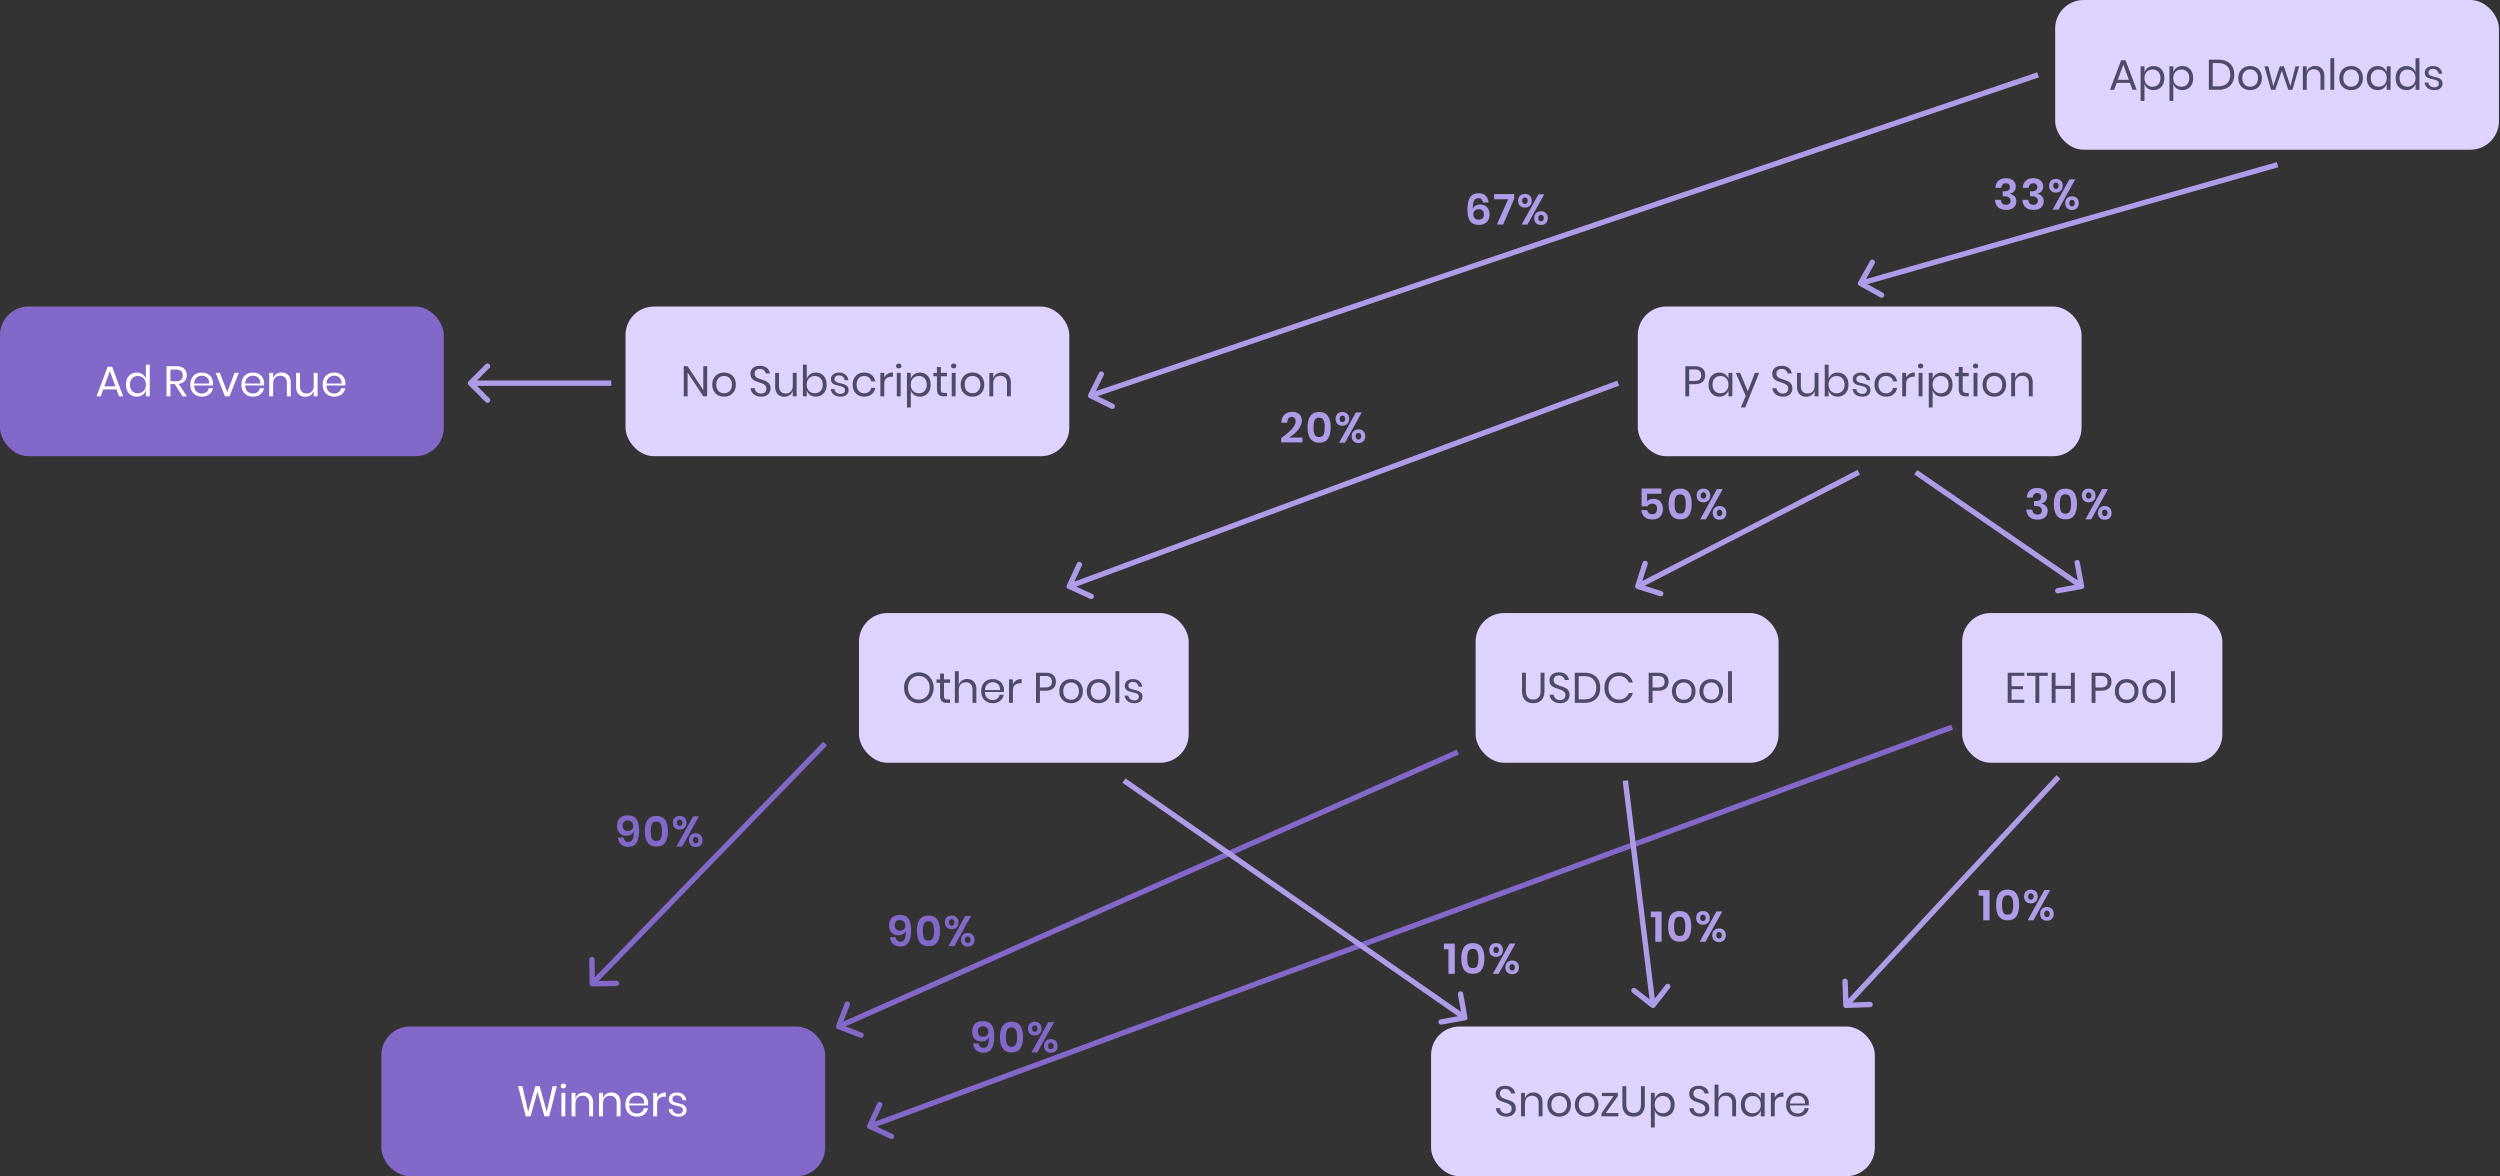
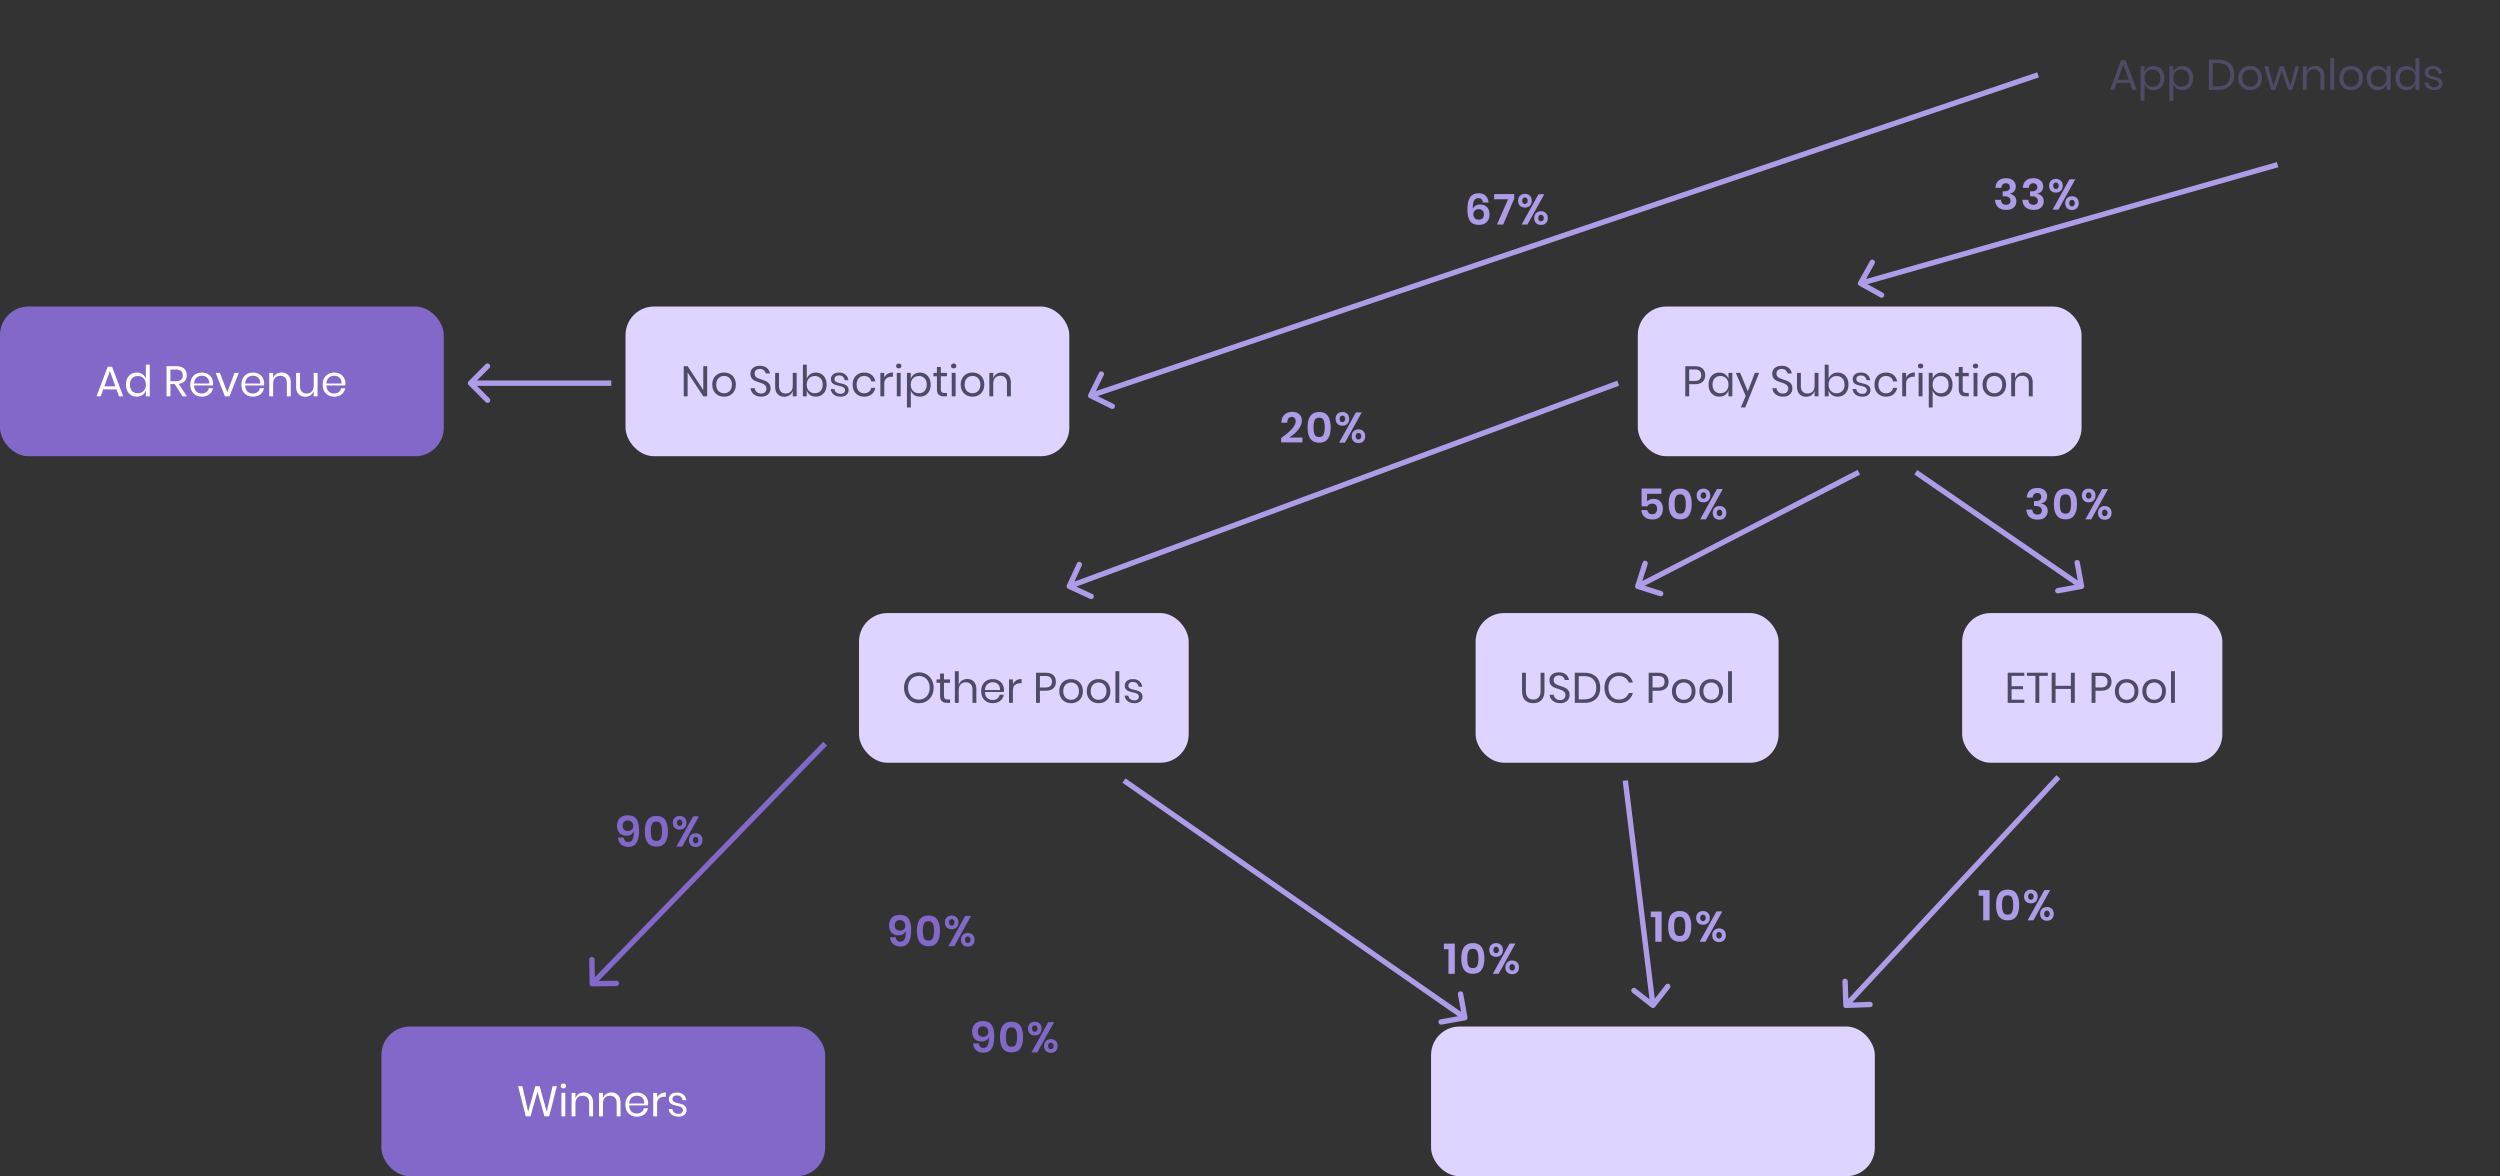
<svg xmlns="http://www.w3.org/2000/svg" width="1169" height="550" fill="none">
  <rect width="100%" height="100%" fill="#333333" stroke="none" />
  <rect width="207.5" height="70" y="143.333" fill="#8268C8" rx="13.333" />
  <path fill="#fff" d="M54.47 182.073h-6.2l-1.18 3.26h-1.96l5.22-13.84h2.06l5.2 13.84h-1.96l-1.18-3.26Zm-.52-1.42-2.58-7.12-2.58 7.12h5.16Zm10.002-6.44c1.067 0 1.967.267 2.7.8a4.154 4.154 0 0 1 1.56 2.14v-6.62h1.82v14.8h-1.82v-2.8a4.146 4.146 0 0 1-1.56 2.14c-.733.534-1.633.8-2.7.8-.973 0-1.84-.226-2.6-.68-.76-.453-1.36-1.1-1.8-1.94-.426-.853-.64-1.853-.64-3 0-1.146.214-2.146.64-3 .44-.853 1.04-1.506 1.8-1.96.76-.453 1.627-.68 2.6-.68Zm.52 1.62c-1.12 0-2.02.36-2.7 1.08-.666.707-1 1.687-1 2.94 0 1.254.334 2.24 1 2.96.68.707 1.58 1.06 2.7 1.06.72 0 1.36-.166 1.92-.5a3.47 3.47 0 0 0 1.34-1.4c.32-.613.48-1.32.48-2.12s-.16-1.506-.48-2.12a3.318 3.318 0 0 0-1.34-1.4c-.56-.333-1.2-.5-1.92-.5Zm20.878 9.5-3.68-5.76h-1.98v5.76h-1.82v-14.1h4.64c1.6 0 2.8.387 3.6 1.16.8.76 1.2 1.774 1.2 3.04 0 1.147-.32 2.074-.96 2.78-.64.694-1.566 1.127-2.78 1.3l3.84 5.82h-2.06Zm-5.66-7.08h2.66c2.067 0 3.1-.906 3.1-2.72 0-1.813-1.033-2.72-3.1-2.72h-2.66v5.44Zm19.94.98c0 .387-.026.72-.08 1h-8.78c.04 1.254.394 2.194 1.06 2.82.68.627 1.507.94 2.48.94.88 0 1.614-.22 2.2-.66.6-.453.967-1.053 1.1-1.8h1.94a4.553 4.553 0 0 1-.9 2.04 4.534 4.534 0 0 1-1.78 1.4c-.733.334-1.56.5-2.48.5-1.053 0-1.986-.226-2.8-.68a4.886 4.886 0 0 1-1.92-1.94c-.453-.853-.68-1.853-.68-3 0-1.146.227-2.146.68-3a4.861 4.861 0 0 1 1.92-1.96c.814-.453 1.747-.68 2.8-.68 1.067 0 1.994.227 2.78.68.8.454 1.407 1.06 1.82 1.82.427.76.64 1.6.64 2.52Zm-1.84.12c.04-.813-.093-1.493-.4-2.04a2.93 2.93 0 0 0-1.26-1.22 3.844 3.844 0 0 0-1.74-.4c-1 0-1.84.314-2.52.94-.68.614-1.046 1.52-1.1 2.72h7.02Zm8.481 4.04 3.4-9.04h1.96l-4.3 10.98h-2.16l-4.3-10.98h1.96l3.44 9.04Zm17.246-4.16c0 .387-.027.72-.08 1h-8.78c.04 1.254.393 2.194 1.06 2.82.68.627 1.507.94 2.48.94.88 0 1.613-.22 2.2-.66.6-.453.967-1.053 1.1-1.8h1.94a4.546 4.546 0 0 1-.9 2.04 4.534 4.534 0 0 1-1.78 1.4c-.733.334-1.56.5-2.48.5-1.053 0-1.987-.226-2.8-.68a4.89 4.89 0 0 1-1.92-1.94c-.453-.853-.68-1.853-.68-3 0-1.146.227-2.146.68-3a4.865 4.865 0 0 1 1.92-1.96c.813-.453 1.747-.68 2.8-.68 1.067 0 1.993.227 2.78.68.8.454 1.407 1.06 1.82 1.82.427.76.64 1.6.64 2.52Zm-1.84.12c.04-.813-.093-1.493-.4-2.04a2.933 2.933 0 0 0-1.26-1.22 3.843 3.843 0 0 0-1.74-.4c-1 0-1.84.314-2.52.94-.68.614-1.047 1.52-1.1 2.72h7.02Zm10.001-5.18c1.28 0 2.313.414 3.1 1.24.786.814 1.18 1.994 1.18 3.54v6.38h-1.82v-6.22c0-1.093-.28-1.933-.84-2.52-.56-.586-1.32-.88-2.28-.88-1 0-1.8.327-2.4.98-.6.64-.9 1.58-.9 2.82v5.82h-1.82v-10.98h1.82v2.6c.28-.893.773-1.58 1.48-2.06.72-.48 1.546-.72 2.48-.72Zm16.831.18v10.98h-1.82v-2.58c-.28.894-.78 1.58-1.5 2.06-.707.467-1.533.7-2.48.7-1.267 0-2.293-.406-3.08-1.22-.787-.826-1.18-2.006-1.18-3.54v-6.4h1.82v6.22c0 1.094.28 1.94.84 2.54.56.587 1.32.88 2.28.88 1 0 1.8-.32 2.4-.96.6-.653.9-1.6.9-2.84v-5.84h1.82Zm13.016 4.88c0 .387-.027.72-.08 1h-8.78c.04 1.254.393 2.194 1.06 2.82.68.627 1.507.94 2.48.94.88 0 1.613-.22 2.2-.66.6-.453.967-1.053 1.1-1.8h1.94a4.546 4.546 0 0 1-.9 2.04 4.534 4.534 0 0 1-1.78 1.4c-.733.334-1.56.5-2.48.5-1.053 0-1.987-.226-2.8-.68a4.89 4.89 0 0 1-1.92-1.94c-.453-.853-.68-1.853-.68-3 0-1.146.227-2.146.68-3a4.865 4.865 0 0 1 1.92-1.96c.813-.453 1.747-.68 2.8-.68 1.067 0 1.993.227 2.78.68.8.454 1.407 1.06 1.82 1.82.427.76.64 1.6.64 2.52Zm-1.84.12c.04-.813-.093-1.493-.4-2.04a2.933 2.933 0 0 0-1.26-1.22 3.843 3.843 0 0 0-1.74-.4c-1 0-1.84.314-2.52.94-.68.614-1.047 1.52-1.1 2.72h7.02Z" />
  <rect width="207.5" height="70" x="178.334" y="480" fill="#8268C8" rx="13.333" />
  <path fill="#fff" d="m260.384 507.9-3.58 14.1h-2.22l-3.26-11.52-3.26 11.52h-2.22l-3.6-14.1h2.02l2.7 11.98 3.34-11.98h2.02l3.34 11.94 2.72-11.94h2Zm1.813-.1c0-.333.113-.6.34-.8.226-.213.526-.32.9-.32.373 0 .673.107.9.32.226.2.34.467.34.8s-.114.607-.34.82c-.227.2-.527.3-.9.3-.374 0-.674-.1-.9-.3a1.075 1.075 0 0 1-.34-.82Zm2.14 3.22V522h-1.82v-10.98h1.82Zm8.706-.18c1.28 0 2.313.413 3.1 1.24.786.813 1.18 1.993 1.18 3.54V522h-1.82v-6.22c0-1.093-.28-1.933-.84-2.52-.56-.587-1.32-.88-2.28-.88-1 0-1.8.327-2.4.98-.6.64-.9 1.58-.9 2.82V522h-1.82v-10.98h1.82v2.6c.28-.893.773-1.58 1.48-2.06.72-.48 1.546-.72 2.48-.72Zm12.851 0c1.28 0 2.314.413 3.1 1.24.787.813 1.18 1.993 1.18 3.54V522h-1.82v-6.22c0-1.093-.28-1.933-.84-2.52-.56-.587-1.32-.88-2.28-.88-1 0-1.8.327-2.4.98-.6.64-.9 1.58-.9 2.82V522h-1.82v-10.98h1.82v2.6c.28-.893.774-1.58 1.48-2.06.72-.48 1.547-.72 2.48-.72Zm17.172 5.06c0 .387-.027.72-.08 1h-8.78c.04 1.253.393 2.193 1.06 2.82.68.627 1.507.94 2.48.94.88 0 1.613-.22 2.2-.66.6-.453.967-1.053 1.1-1.8h1.94a4.546 4.546 0 0 1-.9 2.04 4.534 4.534 0 0 1-1.78 1.4c-.733.333-1.56.5-2.48.5-1.053 0-1.987-.227-2.8-.68a4.89 4.89 0 0 1-1.92-1.94c-.453-.853-.68-1.853-.68-3s.227-2.147.68-3c.467-.853 1.107-1.507 1.92-1.96.813-.453 1.747-.68 2.8-.68 1.067 0 1.993.227 2.78.68.8.453 1.407 1.06 1.82 1.82.427.76.64 1.6.64 2.52Zm-1.84.12c.04-.813-.093-1.493-.4-2.04a2.928 2.928 0 0 0-1.26-1.22 3.83 3.83 0 0 0-1.74-.4c-1 0-1.84.313-2.52.94-.68.613-1.047 1.52-1.1 2.72h7.02Zm6.04-2.78c.36-.76.887-1.347 1.58-1.76.694-.427 1.52-.64 2.48-.64v1.98h-.56c-1.026 0-1.866.267-2.52.8-.653.52-.98 1.387-.98 2.6V522h-1.82v-10.98h1.82v2.22Zm9.296-2.36c1.24 0 2.233.327 2.98.98.76.64 1.22 1.507 1.38 2.6h-1.74c-.08-.653-.353-1.187-.82-1.6-.453-.427-1.067-.64-1.84-.64-.653 0-1.167.16-1.54.48-.36.307-.54.727-.54 1.26 0 .4.12.727.36.98.253.24.56.427.92.56.373.12.88.253 1.52.4.813.187 1.467.38 1.96.58.507.187.933.493 1.28.92.36.427.54 1 .54 1.72 0 .893-.34 1.62-1.02 2.18-.667.56-1.56.84-2.68.84-1.307 0-2.373-.313-3.2-.94s-1.313-1.5-1.46-2.62h1.76c.067.667.353 1.207.86 1.62.52.413 1.2.62 2.04.62.627 0 1.113-.16 1.46-.48.36-.32.54-.74.54-1.26 0-.427-.127-.767-.38-1.02a2.492 2.492 0 0 0-.94-.58 13.894 13.894 0 0 0-1.54-.42c-.813-.187-1.467-.373-1.96-.56a3.121 3.121 0 0 1-1.24-.88c-.333-.413-.5-.967-.5-1.66 0-.92.34-1.66 1.02-2.22.68-.573 1.607-.86 2.78-.86Z" />
  <rect width="154.167" height="70" x="401.666" y="286.667" fill="#DFD4FF" rx="13.333" />
  <path fill="#4E4B66" d="M429.67 314.387c1.307 0 2.48.306 3.52.92 1.053.613 1.88 1.473 2.48 2.58.6 1.093.9 2.333.9 3.72 0 1.386-.3 2.633-.9 3.74a6.553 6.553 0 0 1-2.48 2.56c-1.04.613-2.213.92-3.52.92s-2.493-.307-3.56-.92a6.553 6.553 0 0 1-2.48-2.56c-.6-1.107-.9-2.354-.9-3.74 0-1.387.3-2.627.9-3.72.6-1.107 1.427-1.967 2.48-2.58 1.067-.614 2.253-.92 3.56-.92Zm0 1.7c-.973 0-1.847.226-2.62.68-.76.44-1.36 1.08-1.8 1.92-.427.826-.64 1.8-.64 2.92 0 1.106.213 2.08.64 2.92.44.84 1.04 1.486 1.8 1.94.773.44 1.647.66 2.62.66.96 0 1.82-.227 2.58-.68a4.65 4.65 0 0 0 1.8-1.92c.44-.84.66-1.814.66-2.92 0-1.12-.22-2.094-.66-2.92-.427-.84-1.027-1.48-1.8-1.92-.76-.454-1.62-.68-2.58-.68Zm14.6 10.98v1.6h-1.36c-1.12 0-1.96-.267-2.52-.8-.546-.534-.82-1.427-.82-2.68v-5.92h-1.64v-1.58h1.64v-2.74h1.84v2.74h2.84v1.58h-2.84v5.96c0 .706.127 1.193.38 1.46.267.253.72.38 1.36.38h1.12Zm8.001-9.56c1.28 0 2.314.413 3.1 1.24.787.813 1.18 1.993 1.18 3.54v6.38h-1.82v-6.22c0-1.094-.28-1.934-.84-2.52-.56-.587-1.32-.88-2.28-.88-1 0-1.8.326-2.4.98-.6.64-.9 1.58-.9 2.82v5.82h-1.82v-14.8h1.82v6.42c.28-.894.774-1.58 1.48-2.06.72-.48 1.547-.72 2.48-.72Zm17.172 5.06c0 .386-.027.72-.08 1h-8.78c.04 1.253.393 2.193 1.06 2.82.68.626 1.506.94 2.48.94.88 0 1.613-.22 2.2-.66a2.8 2.8 0 0 0 1.1-1.8h1.94a4.568 4.568 0 0 1-.9 2.04 4.55 4.55 0 0 1-1.78 1.4c-.734.333-1.56.5-2.48.5-1.054 0-1.987-.227-2.8-.68a4.883 4.883 0 0 1-1.92-1.94c-.454-.854-.68-1.854-.68-3 0-1.147.226-2.147.68-3a4.84 4.84 0 0 1 1.92-1.96c.813-.454 1.746-.68 2.8-.68 1.066 0 1.993.226 2.78.68.8.453 1.406 1.06 1.82 1.82.426.76.64 1.6.64 2.52Zm-1.84.12c.04-.814-.094-1.494-.4-2.04a2.922 2.922 0 0 0-1.26-1.22 3.836 3.836 0 0 0-1.74-.4c-1 0-1.84.313-2.52.94-.68.613-1.047 1.52-1.1 2.72h7.02Zm6.04-2.78c.36-.76.887-1.347 1.58-1.76.694-.427 1.52-.64 2.48-.64v1.98h-.56c-1.026 0-1.866.266-2.52.8-.653.52-.98 1.386-.98 2.6v5.78h-1.82v-10.98h1.82v2.22Zm12.617 3.08v5.68h-1.82v-14.1h4.48c1.614 0 2.82.38 3.62 1.14.8.746 1.2 1.773 1.2 3.08 0 1.32-.413 2.353-1.24 3.1-.826.733-2.02 1.1-3.58 1.1h-2.66Zm2.5-1.52c1.107 0 1.9-.234 2.38-.7.494-.467.74-1.127.74-1.98 0-.88-.246-1.547-.74-2-.48-.467-1.273-.7-2.38-.7h-2.5v5.38h2.5Zm12.086-3.92c1.054 0 1.994.226 2.82.68a4.776 4.776 0 0 1 1.96 1.96c.48.853.72 1.853.72 3 0 1.146-.24 2.146-.72 3a4.818 4.818 0 0 1-1.96 1.94c-.826.453-1.766.68-2.82.68-1.053 0-2-.227-2.84-.68a4.993 4.993 0 0 1-1.96-1.94c-.48-.854-.72-1.854-.72-3 0-1.147.24-2.147.72-3a4.947 4.947 0 0 1 1.96-1.96c.84-.454 1.787-.68 2.84-.68Zm0 1.6c-.653 0-1.26.146-1.82.44-.546.293-.993.746-1.34 1.36-.333.6-.5 1.346-.5 2.24 0 .88.167 1.626.5 2.24.347.6.794 1.046 1.34 1.34.56.293 1.167.44 1.82.44.654 0 1.254-.147 1.8-.44.56-.294 1.007-.74 1.34-1.34.347-.614.52-1.36.52-2.24 0-.894-.173-1.64-.52-2.24-.333-.614-.78-1.067-1.34-1.36a3.735 3.735 0 0 0-1.8-.44Zm12.852-1.6c1.053 0 1.993.226 2.82.68a4.782 4.782 0 0 1 1.96 1.96c.48.853.72 1.853.72 3 0 1.146-.24 2.146-.72 3a4.824 4.824 0 0 1-1.96 1.94c-.827.453-1.767.68-2.82.68-1.054 0-2-.227-2.84-.68a4.987 4.987 0 0 1-1.96-1.94c-.48-.854-.72-1.854-.72-3 0-1.147.24-2.147.72-3a4.94 4.94 0 0 1 1.96-1.96c.84-.454 1.786-.68 2.84-.68Zm0 1.6c-.654 0-1.26.146-1.82.44-.547.293-.994.746-1.34 1.36-.334.6-.5 1.346-.5 2.24 0 .88.166 1.626.5 2.24.346.6.793 1.046 1.34 1.34.56.293 1.166.44 1.82.44.653 0 1.253-.147 1.8-.44.56-.294 1.006-.74 1.34-1.34.346-.614.52-1.36.52-2.24 0-.894-.174-1.64-.52-2.24-.334-.614-.78-1.067-1.34-1.36a3.74 3.74 0 0 0-1.8-.44Zm9.691-5.28v14.8h-1.82v-14.8h1.82Zm6.366 3.68c1.24 0 2.234.326 2.98.98.76.64 1.22 1.506 1.38 2.6h-1.74c-.08-.654-.353-1.187-.82-1.6-.453-.427-1.066-.64-1.84-.64-.653 0-1.166.16-1.54.48-.36.306-.54.726-.54 1.26 0 .4.12.726.36.98.254.24.56.426.92.56.374.12.88.253 1.52.4.814.186 1.467.38 1.96.58.507.186.934.493 1.28.92.36.426.54 1 .54 1.72 0 .893-.34 1.62-1.02 2.18-.666.56-1.56.84-2.68.84-1.306 0-2.373-.314-3.2-.94-.826-.627-1.313-1.5-1.46-2.62h1.76c.067.666.354 1.206.86 1.62.52.413 1.2.62 2.04.62.627 0 1.114-.16 1.46-.48.36-.32.54-.74.54-1.26 0-.427-.126-.767-.38-1.02a2.472 2.472 0 0 0-.94-.58 13.406 13.406 0 0 0-1.54-.42c-.813-.187-1.466-.374-1.96-.56a3.121 3.121 0 0 1-1.24-.88c-.333-.414-.5-.967-.5-1.66 0-.92.34-1.66 1.02-2.22.68-.574 1.607-.86 2.78-.86Z" />
  <rect width="207.5" height="70" x="669.166" y="480" fill="#DFD4FF" rx="13.333" />
-   <path fill="#4E4B66" d="M708.796 518.34c0 .667-.16 1.287-.48 1.86-.32.573-.807 1.04-1.46 1.4-.653.36-1.46.54-2.42.54-.933 0-1.767-.167-2.5-.5-.72-.347-1.3-.813-1.74-1.4a4.068 4.068 0 0 1-.74-2.04h1.94c.04.4.173.793.4 1.18.24.373.573.687 1 .94.44.24.967.36 1.58.36.8 0 1.413-.213 1.84-.64.427-.427.64-.973.64-1.64 0-.573-.153-1.04-.46-1.4-.293-.36-.66-.64-1.1-.84-.44-.213-1.04-.44-1.8-.68-.893-.293-1.613-.567-2.16-.82a3.879 3.879 0 0 1-1.38-1.18c-.373-.52-.56-1.207-.56-2.06 0-.733.173-1.38.52-1.94.36-.56.867-.993 1.52-1.3.667-.307 1.447-.46 2.34-.46 1.387 0 2.487.34 3.3 1.02a3.829 3.829 0 0 1 1.42 2.56h-1.96c-.107-.56-.393-1.053-.86-1.48-.467-.427-1.1-.64-1.9-.64-.733 0-1.32.193-1.76.58-.44.373-.66.907-.66 1.6 0 .547.14.993.42 1.34.293.333.653.6 1.08.8.427.187 1.013.4 1.76.64.907.293 1.633.573 2.18.84.56.267 1.033.673 1.42 1.22.387.533.58 1.247.58 2.14Zm8.227-7.5c1.28 0 2.314.413 3.1 1.24.787.813 1.18 1.993 1.18 3.54V522h-1.82v-6.22c0-1.093-.28-1.933-.84-2.52-.56-.587-1.32-.88-2.28-.88-1 0-1.8.327-2.4.98-.6.64-.9 1.58-.9 2.82V522h-1.82v-10.98h1.82v2.6c.28-.893.774-1.58 1.48-2.06.72-.48 1.547-.72 2.48-.72Zm12.052.04c1.053 0 1.993.227 2.82.68a4.788 4.788 0 0 1 1.96 1.96c.48.853.72 1.853.72 3s-.24 2.147-.72 3a4.818 4.818 0 0 1-1.96 1.94c-.827.453-1.767.68-2.82.68-1.054 0-2-.227-2.84-.68a4.98 4.98 0 0 1-1.96-1.94c-.48-.853-.72-1.853-.72-3s.24-2.147.72-3a4.947 4.947 0 0 1 1.96-1.96c.84-.453 1.786-.68 2.84-.68Zm0 1.6c-.654 0-1.26.147-1.82.44-.547.293-.994.747-1.34 1.36-.334.6-.5 1.347-.5 2.24 0 .88.166 1.627.5 2.24.346.6.793 1.047 1.34 1.34.56.293 1.166.44 1.82.44.653 0 1.253-.147 1.8-.44.56-.293 1.006-.74 1.34-1.34.346-.613.52-1.36.52-2.24 0-.893-.174-1.64-.52-2.24-.334-.613-.78-1.067-1.34-1.36a3.752 3.752 0 0 0-1.8-.44Zm12.851-1.6c1.054 0 1.994.227 2.82.68a4.782 4.782 0 0 1 1.96 1.96c.48.853.72 1.853.72 3s-.24 2.147-.72 3a4.812 4.812 0 0 1-1.96 1.94c-.826.453-1.766.68-2.82.68-1.053 0-2-.227-2.84-.68a4.987 4.987 0 0 1-1.96-1.94c-.48-.853-.72-1.853-.72-3s.24-2.147.72-3a4.953 4.953 0 0 1 1.96-1.96c.84-.453 1.787-.68 2.84-.68Zm0 1.6c-.653 0-1.26.147-1.82.44-.546.293-.993.747-1.34 1.36-.333.6-.5 1.347-.5 2.24 0 .88.167 1.627.5 2.24.347.6.794 1.047 1.34 1.34.56.293 1.167.44 1.82.44.654 0 1.254-.147 1.8-.44.56-.293 1.007-.74 1.34-1.34.347-.613.52-1.36.52-2.24 0-.893-.173-1.64-.52-2.24-.333-.613-.78-1.067-1.34-1.36a3.746 3.746 0 0 0-1.8-.44Zm8.932 7.98h5.88V522h-7.88v-1.46l5.6-7.98h-5.44v-1.54h7.52v1.48l-5.68 7.96Zm9.586-12.56v8.46c0 1.387.306 2.413.92 3.08.613.653 1.46.98 2.54.98 1.066 0 1.9-.333 2.5-1 .6-.667.9-1.687.9-3.06v-8.46h1.82v8.46c0 1.92-.48 3.367-1.44 4.34-.947.96-2.22 1.44-3.82 1.44-1.587 0-2.86-.48-3.82-1.44-.947-.973-1.42-2.42-1.42-4.34v-8.46h1.82Zm17.562 2.98c.974 0 1.84.227 2.6.68.76.453 1.354 1.107 1.78 1.96.44.853.66 1.853.66 3s-.22 2.147-.66 3c-.426.84-1.02 1.487-1.78 1.94-.76.453-1.626.68-2.6.68-1.066 0-1.973-.267-2.72-.8a4.19 4.19 0 0 1-1.52-2.14v8h-1.82v-16.18h1.82v2.8c.28-.88.787-1.587 1.52-2.12.747-.547 1.654-.82 2.72-.82Zm-.52 1.62c-.706 0-1.346.167-1.92.5a3.32 3.32 0 0 0-1.34 1.4c-.32.613-.48 1.32-.48 2.12s.16 1.507.48 2.12c.32.6.767 1.067 1.34 1.4.574.333 1.214.5 1.92.5 1.134 0 2.034-.353 2.7-1.06.68-.72 1.02-1.707 1.02-2.96s-.34-2.233-1.02-2.94c-.666-.72-1.566-1.08-2.7-1.08Zm21.798 5.84c0 .667-.16 1.287-.48 1.86-.32.573-.806 1.04-1.46 1.4-.653.36-1.46.54-2.42.54-.933 0-1.766-.167-2.5-.5-.72-.347-1.3-.813-1.74-1.4a4.077 4.077 0 0 1-.74-2.04h1.94c.04.4.174.793.4 1.18.24.373.574.687 1 .94.44.24.967.36 1.58.36.8 0 1.414-.213 1.84-.64.427-.427.64-.973.64-1.64 0-.573-.153-1.04-.46-1.4-.293-.36-.66-.64-1.1-.84-.44-.213-1.04-.44-1.8-.68-.893-.293-1.613-.567-2.16-.82a3.879 3.879 0 0 1-1.38-1.18c-.373-.52-.56-1.207-.56-2.06 0-.733.174-1.38.52-1.94.36-.56.867-.993 1.52-1.3.667-.307 1.447-.46 2.34-.46 1.387 0 2.487.34 3.3 1.02a3.825 3.825 0 0 1 1.42 2.56h-1.96c-.106-.56-.393-1.053-.86-1.48-.466-.427-1.1-.64-1.9-.64-.733 0-1.32.193-1.76.58-.44.373-.66.907-.66 1.6 0 .547.14.993.42 1.34.294.333.654.6 1.08.8.427.187 1.014.4 1.76.64.907.293 1.634.573 2.18.84.56.267 1.034.673 1.42 1.22.387.533.58 1.247.58 2.14Zm8.227-7.5c1.28 0 2.314.413 3.1 1.24.787.813 1.18 1.993 1.18 3.54V522h-1.82v-6.22c0-1.093-.28-1.933-.84-2.52-.56-.587-1.32-.88-2.28-.88-1 0-1.8.327-2.4.98-.6.64-.9 1.58-.9 2.82V522h-1.82v-14.8h1.82v6.42c.28-.893.774-1.58 1.48-2.06.72-.48 1.547-.72 2.48-.72Zm11.572.04c1.067 0 1.967.267 2.7.8a4.146 4.146 0 0 1 1.56 2.14v-2.8h1.82V522h-1.82v-2.8a4.146 4.146 0 0 1-1.56 2.14c-.733.533-1.633.8-2.7.8-.973 0-1.84-.227-2.6-.68-.76-.453-1.36-1.1-1.8-1.94-.427-.853-.64-1.853-.64-3s.213-2.147.64-3c.44-.853 1.04-1.507 1.8-1.96.76-.453 1.627-.68 2.6-.68Zm.52 1.62c-1.12 0-2.02.36-2.7 1.08-.667.707-1 1.687-1 2.94s.333 2.24 1 2.96c.68.707 1.58 1.06 2.7 1.06.72 0 1.36-.167 1.92-.5.573-.333 1.02-.8 1.34-1.4.32-.613.48-1.32.48-2.12s-.16-1.507-.48-2.12a3.32 3.32 0 0 0-1.34-1.4c-.56-.333-1.2-.5-1.92-.5Zm10.277.74c.36-.76.886-1.347 1.58-1.76.693-.427 1.52-.64 2.48-.64v1.98h-.56c-1.027 0-1.867.267-2.52.8-.654.52-.98 1.387-.98 2.6V522h-1.82v-10.98h1.82v2.22Zm15.955 2.66c0 .387-.026.72-.08 1h-8.78c.04 1.253.394 2.193 1.06 2.82.68.627 1.507.94 2.48.94.88 0 1.614-.22 2.2-.66.6-.453.967-1.053 1.1-1.8h1.94a4.546 4.546 0 0 1-.9 2.04 4.527 4.527 0 0 1-1.78 1.4c-.733.333-1.56.5-2.48.5-1.053 0-1.986-.227-2.8-.68a4.89 4.89 0 0 1-1.92-1.94c-.453-.853-.68-1.853-.68-3s.227-2.147.68-3c.467-.853 1.107-1.507 1.92-1.96.814-.453 1.747-.68 2.8-.68 1.067 0 1.994.227 2.78.68.8.453 1.407 1.06 1.82 1.82.427.76.64 1.6.64 2.52Zm-1.84.12c.04-.813-.093-1.493-.4-2.04a2.917 2.917 0 0 0-1.26-1.22 3.83 3.83 0 0 0-1.74-.4c-1 0-1.84.313-2.52.94-.68.613-1.046 1.52-1.1 2.72h7.02Z" />
  <rect width="141.667" height="70" x="690" y="286.667" fill="#DFD4FF" rx="13.333" />
  <path fill="#4E4B66" d="M713.514 314.567v8.46c0 1.386.307 2.413.92 3.08.613.653 1.46.98 2.54.98 1.067 0 1.9-.334 2.5-1 .6-.667.9-1.687.9-3.06v-8.46h1.82v8.46c0 1.92-.48 3.366-1.44 4.34-.947.96-2.22 1.44-3.82 1.44-1.587 0-2.86-.48-3.82-1.44-.947-.974-1.42-2.42-1.42-4.34v-8.46h1.82Zm20.423 10.44c0 .666-.16 1.286-.48 1.86-.32.573-.807 1.04-1.46 1.4-.654.36-1.46.54-2.42.54-.934 0-1.767-.167-2.5-.5-.72-.347-1.3-.814-1.74-1.4a4.058 4.058 0 0 1-.74-2.04h1.94c.04.4.173.793.4 1.18.24.373.573.686 1 .94.44.24.966.36 1.58.36.8 0 1.413-.214 1.84-.64.426-.427.64-.974.64-1.64 0-.574-.154-1.04-.46-1.4a3 3 0 0 0-1.1-.84c-.44-.214-1.04-.44-1.8-.68-.894-.294-1.614-.567-2.16-.82a3.862 3.862 0 0 1-1.38-1.18c-.374-.52-.56-1.207-.56-2.06 0-.734.173-1.38.52-1.94.36-.56.866-.994 1.52-1.3.666-.307 1.446-.46 2.34-.46 1.386 0 2.486.34 3.3 1.02a3.83 3.83 0 0 1 1.42 2.56h-1.96c-.107-.56-.394-1.054-.86-1.48-.467-.427-1.1-.64-1.9-.64-.734 0-1.32.193-1.76.58-.44.373-.66.906-.66 1.6 0 .546.14.993.42 1.34.293.333.653.6 1.08.8.426.186 1.013.4 1.76.64.906.293 1.633.573 2.18.84.56.266 1.033.673 1.42 1.22.386.533.58 1.246.58 2.14Zm14.327-3.4c0 1.426-.287 2.673-.86 3.74-.574 1.053-1.42 1.873-2.54 2.46-1.107.573-2.44.86-4 .86h-4.48v-14.1h4.48c1.56 0 2.893.286 4 .86 1.12.56 1.966 1.373 2.54 2.44.573 1.053.86 2.3.86 3.74Zm-7.54 5.42c1.84 0 3.246-.474 4.22-1.42.973-.947 1.46-2.28 1.46-4 0-1.72-.487-3.054-1.46-4-.96-.96-2.367-1.44-4.22-1.44h-2.52v10.86h2.52Zm16.236-12.6c1.72 0 3.14.426 4.26 1.28 1.12.84 1.893 1.993 2.32 3.46h-1.92a4.638 4.638 0 0 0-1.74-2.22c-.8-.56-1.78-.84-2.94-.84-.92 0-1.747.226-2.48.68-.72.44-1.294 1.08-1.72 1.92-.414.826-.62 1.8-.62 2.92 0 1.106.206 2.073.62 2.9.426.826 1 1.466 1.72 1.92.733.44 1.56.66 2.48.66 1.16 0 2.14-.274 2.94-.82.8-.56 1.38-1.307 1.74-2.24h1.92c-.427 1.466-1.2 2.626-2.32 3.48-1.12.84-2.54 1.26-4.26 1.26-1.32 0-2.487-.3-3.5-.9a6.426 6.426 0 0 1-2.38-2.54c-.56-1.094-.84-2.334-.84-3.72 0-1.4.28-2.647.84-3.74.573-1.094 1.366-1.94 2.38-2.54 1.013-.614 2.18-.92 3.5-.92Zm15.775 8.56v5.68h-1.82v-14.1h4.48c1.613 0 2.82.38 3.62 1.14.8.746 1.2 1.773 1.2 3.08 0 1.32-.413 2.353-1.24 3.1-.827.733-2.02 1.1-3.58 1.1h-2.66Zm2.5-1.52c1.107 0 1.9-.234 2.38-.7.493-.467.74-1.127.74-1.98 0-.88-.247-1.547-.74-2-.48-.467-1.273-.7-2.38-.7h-2.5v5.38h2.5Zm12.086-3.92c1.053 0 1.993.226 2.82.68a4.782 4.782 0 0 1 1.96 1.96c.48.853.72 1.853.72 3 0 1.146-.24 2.146-.72 3a4.824 4.824 0 0 1-1.96 1.94c-.827.453-1.767.68-2.82.68s-2-.227-2.84-.68a4.987 4.987 0 0 1-1.96-1.94c-.48-.854-.72-1.854-.72-3 0-1.147.24-2.147.72-3a4.94 4.94 0 0 1 1.96-1.96c.84-.454 1.787-.68 2.84-.68Zm0 1.6c-.653 0-1.26.146-1.82.44-.547.293-.993.746-1.34 1.36-.333.6-.5 1.346-.5 2.24 0 .88.167 1.626.5 2.24.347.6.793 1.046 1.34 1.34.56.293 1.167.44 1.82.44s1.253-.147 1.8-.44c.56-.294 1.007-.74 1.34-1.34.347-.614.52-1.36.52-2.24 0-.894-.173-1.64-.52-2.24-.333-.614-.78-1.067-1.34-1.36a3.74 3.74 0 0 0-1.8-.44Zm12.851-1.6c1.054 0 1.994.226 2.82.68a4.776 4.776 0 0 1 1.96 1.96c.48.853.72 1.853.72 3 0 1.146-.24 2.146-.72 3a4.818 4.818 0 0 1-1.96 1.94c-.826.453-1.766.68-2.82.68-1.053 0-2-.227-2.84-.68a4.993 4.993 0 0 1-1.96-1.94c-.48-.854-.72-1.854-.72-3 0-1.147.24-2.147.72-3a4.947 4.947 0 0 1 1.96-1.96c.84-.454 1.787-.68 2.84-.68Zm0 1.6c-.653 0-1.26.146-1.82.44-.546.293-.993.746-1.34 1.36-.333.6-.5 1.346-.5 2.24 0 .88.167 1.626.5 2.24.347.6.794 1.046 1.34 1.34.56.293 1.167.44 1.82.44.654 0 1.254-.147 1.8-.44.56-.294 1.007-.74 1.34-1.34.347-.614.52-1.36.52-2.24 0-.894-.173-1.64-.52-2.24-.333-.614-.78-1.067-1.34-1.36a3.735 3.735 0 0 0-1.8-.44Zm9.692-5.28v14.8h-1.82v-14.8h1.82Z" />
  <rect width="207.5" height="70" x="765.834" y="143.333" fill="#DFD4FF" rx="13.333" />
  <path fill="#4E4B66" d="M789.864 179.653v5.68h-1.82v-14.1h4.48c1.613 0 2.82.38 3.62 1.14.8.747 1.2 1.774 1.2 3.08 0 1.32-.413 2.354-1.24 3.1-.827.734-2.02 1.1-3.58 1.1h-2.66Zm2.5-1.52c1.107 0 1.9-.233 2.38-.7.493-.466.74-1.126.74-1.98 0-.88-.247-1.546-.74-2-.48-.466-1.273-.7-2.38-.7h-2.5v5.38h2.5Zm11.606-3.92c1.066 0 1.966.267 2.7.8a4.161 4.161 0 0 1 1.56 2.14v-2.8h1.82v10.98h-1.82v-2.8a4.153 4.153 0 0 1-1.56 2.14c-.734.534-1.634.8-2.7.8-.974 0-1.84-.226-2.6-.68-.76-.453-1.36-1.1-1.8-1.94-.427-.853-.64-1.853-.64-3 0-1.146.213-2.146.64-3 .44-.853 1.04-1.506 1.8-1.96.76-.453 1.626-.68 2.6-.68Zm.52 1.62c-1.12 0-2.02.36-2.7 1.08-.667.707-1 1.687-1 2.94 0 1.254.333 2.24 1 2.96.68.707 1.58 1.06 2.7 1.06.72 0 1.36-.166 1.92-.5.573-.333 1.02-.8 1.34-1.4.32-.613.48-1.32.48-2.12s-.16-1.506-.48-2.12a3.32 3.32 0 0 0-1.34-1.4c-.56-.333-1.2-.5-1.92-.5Zm9.216-1.48 3.56 8.64 3.3-8.64h2.02l-6.52 16.18h-2.06l2.28-5.38-4.62-10.8h2.04Zm24.41 7.32c0 .667-.16 1.287-.48 1.86-.32.574-.806 1.04-1.46 1.4-.653.36-1.46.54-2.42.54-.933 0-1.766-.166-2.5-.5-.72-.346-1.3-.813-1.74-1.4a4.077 4.077 0 0 1-.74-2.04h1.94c.04.4.174.794.4 1.18.24.374.574.687 1 .94.44.24.967.36 1.58.36.8 0 1.414-.213 1.84-.64.427-.426.64-.973.64-1.64 0-.573-.153-1.04-.46-1.4-.293-.36-.66-.64-1.1-.84-.44-.213-1.04-.44-1.8-.68-.893-.293-1.613-.566-2.16-.82a3.869 3.869 0 0 1-1.38-1.18c-.373-.52-.56-1.206-.56-2.06 0-.733.174-1.38.52-1.94.36-.56.867-.993 1.52-1.3.667-.306 1.447-.46 2.34-.46 1.387 0 2.487.34 3.3 1.02a3.825 3.825 0 0 1 1.42 2.56h-1.96c-.106-.56-.393-1.053-.86-1.48-.466-.426-1.1-.64-1.9-.64-.733 0-1.32.194-1.76.58-.44.374-.66.907-.66 1.6 0 .547.14.994.42 1.34.294.334.654.6 1.08.8.427.187 1.014.4 1.76.64.907.294 1.634.574 2.18.84.56.267 1.034.674 1.42 1.22.387.534.58 1.247.58 2.14Zm12.208-7.32v10.98h-1.82v-2.58c-.28.894-.78 1.58-1.5 2.06-.707.467-1.534.7-2.48.7-1.267 0-2.294-.406-3.08-1.22-.787-.826-1.18-2.006-1.18-3.54v-6.4h1.82v6.22c0 1.094.28 1.94.84 2.54.56.587 1.32.88 2.28.88 1 0 1.8-.32 2.4-.96.6-.653.9-1.6.9-2.84v-5.84h1.82Zm8.975-.14c.974 0 1.84.227 2.6.68.76.454 1.354 1.107 1.78 1.96.44.854.66 1.854.66 3 0 1.147-.22 2.147-.66 3-.426.84-1.02 1.487-1.78 1.94-.76.454-1.626.68-2.6.68-1.066 0-1.973-.266-2.72-.8a4.187 4.187 0 0 1-1.52-2.14v2.8h-1.82v-14.8h1.82v6.62c.28-.88.787-1.586 1.52-2.12.747-.546 1.654-.82 2.72-.82Zm-.52 1.62c-.706 0-1.346.167-1.92.5a3.32 3.32 0 0 0-1.34 1.4c-.32.614-.48 1.32-.48 2.12s.16 1.507.48 2.12c.32.6.767 1.067 1.34 1.4.574.334 1.214.5 1.92.5 1.134 0 2.034-.353 2.7-1.06.68-.72 1.02-1.706 1.02-2.96 0-1.253-.34-2.233-1.02-2.94-.666-.72-1.566-1.08-2.7-1.08Zm11.377-1.62c1.24 0 2.233.327 2.98.98.76.64 1.22 1.507 1.38 2.6h-1.74c-.08-.653-.353-1.186-.82-1.6-.453-.426-1.067-.64-1.84-.64-.653 0-1.167.16-1.54.48-.36.307-.54.727-.54 1.26 0 .4.12.727.36.98.253.24.56.427.92.56.373.12.88.254 1.52.4.813.187 1.467.38 1.96.58.507.187.933.494 1.28.92.36.427.54 1 .54 1.72 0 .894-.34 1.62-1.02 2.18-.667.56-1.56.84-2.68.84-1.307 0-2.373-.313-3.2-.94-.827-.626-1.313-1.5-1.46-2.62h1.76c.067.667.353 1.207.86 1.62.52.414 1.2.62 2.04.62.627 0 1.113-.16 1.46-.48.36-.32.54-.74.54-1.26 0-.426-.127-.766-.38-1.02a2.504 2.504 0 0 0-.94-.58 13.894 13.894 0 0 0-1.54-.42c-.813-.186-1.467-.373-1.96-.56a3.111 3.111 0 0 1-1.24-.88c-.333-.413-.5-.966-.5-1.66 0-.92.34-1.66 1.02-2.22.68-.573 1.607-.86 2.78-.86Zm11.752 0c1.4 0 2.56.374 3.48 1.12.92.747 1.487 1.747 1.7 3h-1.92c-.133-.786-.5-1.4-1.1-1.84-.587-.453-1.32-.68-2.2-.68-.64 0-1.227.147-1.76.44-.52.294-.94.747-1.26 1.36-.32.6-.48 1.347-.48 2.24 0 .894.16 1.647.48 2.26.32.6.74 1.047 1.26 1.34.533.294 1.12.44 1.76.44.88 0 1.613-.226 2.2-.68.6-.453.967-1.073 1.1-1.86h1.92c-.213 1.267-.78 2.274-1.7 3.02-.92.734-2.08 1.1-3.48 1.1-1.053 0-1.987-.226-2.8-.68a4.89 4.89 0 0 1-1.92-1.94c-.453-.853-.68-1.853-.68-3 0-1.146.227-2.146.68-3a4.865 4.865 0 0 1 1.92-1.96c.813-.453 1.747-.68 2.8-.68Zm9.382 2.36c.36-.76.886-1.346 1.58-1.76.693-.426 1.52-.64 2.48-.64v1.98h-.56c-1.027 0-1.867.267-2.52.8-.654.52-.98 1.387-.98 2.6v5.78h-1.82v-10.98h1.82v2.22Zm5.536-5.44c0-.333.113-.6.34-.8.226-.213.526-.32.9-.32.373 0 .673.107.9.32.226.2.34.467.34.8 0 .334-.114.607-.34.82-.227.2-.527.3-.9.3-.374 0-.674-.1-.9-.3a1.073 1.073 0 0 1-.34-.82Zm2.14 3.22v10.98h-1.82v-10.98h1.82Zm8.986-.14c.973 0 1.84.227 2.6.68.76.454 1.353 1.107 1.78 1.96.44.854.66 1.854.66 3 0 1.147-.22 2.147-.66 3-.427.84-1.02 1.487-1.78 1.94-.76.454-1.627.68-2.6.68-1.067 0-1.974-.266-2.72-.8a4.181 4.181 0 0 1-1.52-2.14v8h-1.82v-16.18h1.82v2.8c.28-.88.786-1.586 1.52-2.12.746-.546 1.653-.82 2.72-.82Zm-.52 1.62c-.707 0-1.347.167-1.92.5-.574.32-1.02.787-1.34 1.4-.32.614-.48 1.32-.48 2.12s.16 1.507.48 2.12c.32.6.766 1.067 1.34 1.4.573.334 1.213.5 1.92.5 1.133 0 2.033-.353 2.7-1.06.68-.72 1.02-1.706 1.02-2.96 0-1.253-.34-2.233-1.02-2.94-.667-.72-1.567-1.08-2.7-1.08Zm13.176 7.9v1.6h-1.36c-1.12 0-1.96-.266-2.52-.8-.546-.533-.82-1.426-.82-2.68v-5.92h-1.64v-1.58h1.64v-2.74h1.84v2.74h2.84v1.58h-2.84v5.96c0 .707.127 1.194.38 1.46.267.254.72.38 1.36.38h1.12Zm1.901-12.6c0-.333.113-.6.34-.8.227-.213.527-.32.9-.32s.673.107.9.32c.227.2.34.467.34.8 0 .334-.113.607-.34.82-.227.2-.527.3-.9.3s-.673-.1-.9-.3a1.073 1.073 0 0 1-.34-.82Zm2.14 3.22v10.98h-1.82v-10.98h1.82Zm7.906-.14c1.054 0 1.994.227 2.82.68a4.788 4.788 0 0 1 1.96 1.96c.48.854.72 1.854.72 3 0 1.147-.24 2.147-.72 3a4.812 4.812 0 0 1-1.96 1.94c-.826.454-1.766.68-2.82.68-1.053 0-2-.226-2.84-.68a4.987 4.987 0 0 1-1.96-1.94c-.48-.853-.72-1.853-.72-3 0-1.146.24-2.146.72-3a4.96 4.96 0 0 1 1.96-1.96c.84-.453 1.787-.68 2.84-.68Zm0 1.6c-.653 0-1.26.147-1.82.44-.546.294-.993.747-1.34 1.36-.333.6-.5 1.347-.5 2.24 0 .88.167 1.627.5 2.24.347.6.794 1.047 1.34 1.34.56.294 1.167.44 1.82.44.654 0 1.254-.146 1.8-.44.56-.293 1.007-.74 1.34-1.34.347-.613.52-1.36.52-2.24 0-.893-.173-1.64-.52-2.24-.333-.613-.78-1.066-1.34-1.36a3.746 3.746 0 0 0-1.8-.44Zm13.652-1.64c1.28 0 2.313.414 3.1 1.24.786.814 1.18 1.994 1.18 3.54v6.38h-1.82v-6.22c0-1.093-.28-1.933-.84-2.52-.56-.586-1.32-.88-2.28-.88-1 0-1.8.327-2.4.98-.6.64-.9 1.58-.9 2.82v5.82h-1.82v-10.98h1.82v2.6c.28-.893.773-1.58 1.48-2.06.72-.48 1.546-.72 2.48-.72Z" />
-   <rect width="207.5" height="70" x="961" fill="#DFD4FF" rx="13.333" />
  <path fill="#4E4B66" d="M995.97 38.74h-6.2L988.59 42h-1.96l5.22-13.84h2.06l5.2 13.84h-1.96l-1.18-3.26Zm-.52-1.42-2.58-7.12-2.58 7.12h5.16Zm11.56-6.44c.98 0 1.84.227 2.6.68.76.453 1.36 1.107 1.78 1.96.44.853.66 1.853.66 3s-.22 2.147-.66 3a4.608 4.608 0 0 1-1.78 1.94c-.76.453-1.62.68-2.6.68-1.06 0-1.97-.267-2.72-.8a4.207 4.207 0 0 1-1.52-2.14v8h-1.82V31.02h1.82v2.8a4.1 4.1 0 0 1 1.52-2.12c.75-.547 1.66-.82 2.72-.82Zm-.52 1.62c-.7 0-1.34.167-1.92.5-.57.32-1.02.787-1.34 1.4-.32.613-.48 1.32-.48 2.12s.16 1.507.48 2.12c.32.6.77 1.067 1.34 1.4.58.333 1.22.5 1.92.5 1.14 0 2.04-.353 2.7-1.06.68-.72 1.02-1.707 1.02-2.96s-.34-2.233-1.02-2.94c-.66-.72-1.56-1.08-2.7-1.08Zm14-1.62c.97 0 1.84.227 2.6.68.76.453 1.35 1.107 1.78 1.96.44.853.66 1.853.66 3s-.22 2.147-.66 3c-.43.84-1.02 1.487-1.78 1.94-.76.453-1.63.68-2.6.68-1.07 0-1.97-.267-2.72-.8a4.207 4.207 0 0 1-1.52-2.14v8h-1.82V31.02h1.82v2.8a4.1 4.1 0 0 1 1.52-2.12c.75-.547 1.65-.82 2.72-.82Zm-.52 1.62c-.71 0-1.35.167-1.92.5-.57.32-1.02.787-1.34 1.4-.32.613-.48 1.32-.48 2.12s.16 1.507.48 2.12c.32.6.77 1.067 1.34 1.4.57.333 1.21.5 1.92.5 1.13 0 2.03-.353 2.7-1.06.68-.72 1.02-1.707 1.02-2.96s-.34-2.233-1.02-2.94c-.67-.72-1.57-1.08-2.7-1.08Zm24.76 2.44c0 1.427-.29 2.673-.86 3.74-.58 1.053-1.42 1.873-2.54 2.46-1.11.573-2.44.86-4 .86h-4.48V27.9h4.48c1.56 0 2.89.287 4 .86a5.73 5.73 0 0 1 2.54 2.44c.57 1.053.86 2.3.86 3.74Zm-7.54 5.42c1.84 0 3.24-.473 4.22-1.42.97-.947 1.46-2.28 1.46-4 0-1.72-.49-3.053-1.46-4-.96-.96-2.37-1.44-4.22-1.44h-2.52v10.86h2.52Zm14.97-9.48c1.06 0 2 .227 2.82.68.84.453 1.5 1.107 1.96 1.96.48.853.72 1.853.72 3s-.24 2.147-.72 3a4.778 4.778 0 0 1-1.96 1.94c-.82.453-1.76.68-2.82.68-1.05 0-2-.227-2.84-.68a5.028 5.028 0 0 1-1.96-1.94c-.48-.853-.72-1.853-.72-3s.24-2.147.72-3a4.992 4.992 0 0 1 1.96-1.96c.84-.453 1.79-.68 2.84-.68Zm0 1.6c-.65 0-1.26.147-1.82.44-.54.293-.99.747-1.34 1.36-.33.6-.5 1.347-.5 2.24 0 .88.17 1.627.5 2.24.35.6.8 1.047 1.34 1.34.56.293 1.17.44 1.82.44.66 0 1.26-.147 1.8-.44.56-.293 1.01-.74 1.34-1.34.35-.613.52-1.36.52-2.24 0-.893-.17-1.64-.52-2.24-.33-.613-.78-1.067-1.34-1.36a3.71 3.71 0 0 0-1.8-.44Zm22.95-1.46L1071.95 42h-1.96l-3.02-8.94-3.04 8.94h-1.98l-3.12-10.98h1.84l2.34 9.24 3.04-9.24h1.9l3.06 9.22 2.36-9.22h1.74Zm7.48-.18c1.28 0 2.31.413 3.1 1.24.79.813 1.18 1.993 1.18 3.54V42h-1.82v-6.22c0-1.093-.28-1.933-.84-2.52-.56-.587-1.32-.88-2.28-.88-1 0-1.8.327-2.4.98-.6.64-.9 1.58-.9 2.82V42h-1.82V31.02h1.82v2.6c.28-.893.77-1.58 1.48-2.06.72-.48 1.55-.72 2.48-.72Zm8.89-3.64V42h-1.82V27.2h1.82Zm7.91 3.68c1.05 0 1.99.227 2.82.68a4.806 4.806 0 0 1 1.96 1.96c.48.853.72 1.853.72 3s-.24 2.147-.72 3a4.838 4.838 0 0 1-1.96 1.94c-.83.453-1.77.68-2.82.68-1.05 0-2-.227-2.84-.68a4.963 4.963 0 0 1-1.96-1.94c-.48-.853-.72-1.853-.72-3s.24-2.147.72-3c.48-.853 1.13-1.507 1.96-1.96.84-.453 1.79-.68 2.84-.68Zm0 1.6c-.65 0-1.26.147-1.82.44-.55.293-.99.747-1.34 1.36-.33.6-.5 1.347-.5 2.24 0 .88.17 1.627.5 2.24.35.6.79 1.047 1.34 1.34.56.293 1.17.44 1.82.44.65 0 1.25-.147 1.8-.44.56-.293 1.01-.74 1.34-1.34.35-.613.52-1.36.52-2.24 0-.893-.17-1.64-.52-2.24-.33-.613-.78-1.067-1.34-1.36a3.766 3.766 0 0 0-1.8-.44Zm12.37-1.6c1.07 0 1.97.267 2.7.8a4.114 4.114 0 0 1 1.56 2.14v-2.8h1.82V42h-1.82v-2.8a4.114 4.114 0 0 1-1.56 2.14c-.73.533-1.63.8-2.7.8-.97 0-1.84-.227-2.6-.68-.76-.453-1.36-1.1-1.8-1.94-.43-.853-.64-1.853-.64-3s.21-2.147.64-3c.44-.853 1.04-1.507 1.8-1.96.76-.453 1.63-.68 2.6-.68Zm.52 1.62c-1.12 0-2.02.36-2.7 1.08-.67.707-1 1.687-1 2.94s.33 2.24 1 2.96c.68.707 1.58 1.06 2.7 1.06.72 0 1.36-.167 1.92-.5.57-.333 1.02-.8 1.34-1.4.32-.613.48-1.32.48-2.12s-.16-1.507-.48-2.12a3.336 3.336 0 0 0-1.34-1.4c-.56-.333-1.2-.5-1.92-.5Zm12.96-1.62c1.06 0 1.96.267 2.7.8a4.225 4.225 0 0 1 1.56 2.14V27.2h1.82V42h-1.82v-2.8c-.3.893-.82 1.607-1.56 2.14-.74.533-1.64.8-2.7.8-.98 0-1.84-.227-2.6-.68-.76-.453-1.36-1.1-1.8-1.94-.43-.853-.64-1.853-.64-3s.21-2.147.64-3c.44-.853 1.04-1.507 1.8-1.96.76-.453 1.62-.68 2.6-.68Zm.52 1.62c-1.12 0-2.02.36-2.7 1.08-.67.707-1 1.687-1 2.94s.33 2.24 1 2.96c.68.707 1.58 1.06 2.7 1.06.72 0 1.36-.167 1.92-.5.57-.333 1.02-.8 1.34-1.4.32-.613.48-1.32.48-2.12s-.16-1.507-.48-2.12a3.336 3.336 0 0 0-1.34-1.4c-.56-.333-1.2-.5-1.92-.5Zm11.89-1.62c1.24 0 2.24.327 2.98.98.76.64 1.22 1.507 1.38 2.6h-1.74c-.08-.653-.35-1.187-.82-1.6-.45-.427-1.06-.64-1.84-.64-.65 0-1.16.16-1.54.48-.36.307-.54.727-.54 1.26 0 .4.12.727.36.98.26.24.56.427.92.56.38.12.88.253 1.52.4.82.187 1.47.38 1.96.58.51.187.94.493 1.28.92.36.427.54 1 .54 1.72 0 .893-.34 1.62-1.02 2.18-.66.56-1.56.84-2.68.84-1.3 0-2.37-.313-3.2-.94-.82-.627-1.31-1.5-1.46-2.62h1.76c.07.667.36 1.207.86 1.62.52.413 1.2.62 2.04.62.63 0 1.12-.16 1.46-.48.36-.32.54-.74.54-1.26 0-.427-.12-.767-.38-1.02a2.416 2.416 0 0 0-.94-.58c-.37-.133-.88-.273-1.54-.42-.81-.187-1.46-.373-1.96-.56a3.14 3.14 0 0 1-1.24-.88c-.33-.413-.5-.967-.5-1.66 0-.92.34-1.66 1.02-2.22.68-.573 1.61-.86 2.78-.86Z" />
  <rect width="207.5" height="70" x="292.5" y="143.333" fill="#DFD4FF" rx="13.333" />
  <path fill="#4E4B66" d="M330.67 185.333h-1.82l-7.32-11.14v11.14h-1.82v-14.1h1.82l7.32 11.16v-11.16h1.82v14.1Zm7.907-11.12c1.053 0 1.993.227 2.82.68a4.794 4.794 0 0 1 1.96 1.96c.48.854.72 1.854.72 3 0 1.147-.24 2.147-.72 3a4.818 4.818 0 0 1-1.96 1.94c-.827.454-1.767.68-2.82.68-1.054 0-2-.226-2.84-.68a4.98 4.98 0 0 1-1.96-1.94c-.48-.853-.72-1.853-.72-3 0-1.146.24-2.146.72-3a4.954 4.954 0 0 1 1.96-1.96c.84-.453 1.786-.68 2.84-.68Zm0 1.6c-.654 0-1.26.147-1.82.44-.547.294-.994.747-1.34 1.36-.334.6-.5 1.347-.5 2.24 0 .88.166 1.627.5 2.24.346.6.793 1.047 1.34 1.34.56.294 1.166.44 1.82.44a3.74 3.74 0 0 0 1.8-.44c.56-.293 1.006-.74 1.34-1.34.346-.613.52-1.36.52-2.24 0-.893-.174-1.64-.52-2.24-.334-.613-.78-1.066-1.34-1.36a3.752 3.752 0 0 0-1.8-.44Zm21.733 5.86c0 .667-.16 1.287-.48 1.86-.32.574-.807 1.04-1.46 1.4-.654.36-1.46.54-2.42.54-.934 0-1.767-.166-2.5-.5-.72-.346-1.3-.813-1.74-1.4a4.058 4.058 0 0 1-.74-2.04h1.94c.04.4.173.794.4 1.18.24.374.573.687 1 .94.44.24.966.36 1.58.36.8 0 1.413-.213 1.84-.64.426-.426.64-.973.64-1.64 0-.573-.154-1.04-.46-1.4a3 3 0 0 0-1.1-.84c-.44-.213-1.04-.44-1.8-.68-.894-.293-1.614-.566-2.16-.82a3.852 3.852 0 0 1-1.38-1.18c-.374-.52-.56-1.206-.56-2.06 0-.733.173-1.38.52-1.94.36-.56.866-.993 1.52-1.3.666-.306 1.446-.46 2.34-.46 1.386 0 2.486.34 3.3 1.02a3.833 3.833 0 0 1 1.42 2.56h-1.96c-.107-.56-.394-1.053-.86-1.48-.467-.426-1.1-.64-1.9-.64-.734 0-1.32.194-1.76.58-.44.374-.66.907-.66 1.6 0 .547.14.994.42 1.34.293.334.653.6 1.08.8.426.187 1.013.4 1.76.64.906.294 1.633.574 2.18.84.56.267 1.033.674 1.42 1.22.386.534.58 1.247.58 2.14Zm12.207-7.32v10.98h-1.82v-2.58c-.28.894-.78 1.58-1.5 2.06-.707.467-1.533.7-2.48.7-1.267 0-2.293-.406-3.08-1.22-.787-.826-1.18-2.006-1.18-3.54v-6.4h1.82v6.22c0 1.094.28 1.94.84 2.54.56.587 1.32.88 2.28.88 1 0 1.8-.32 2.4-.96.6-.653.9-1.6.9-2.84v-5.84h1.82Zm8.976-.14c.973 0 1.84.227 2.6.68.76.454 1.353 1.107 1.78 1.96.44.854.66 1.854.66 3 0 1.147-.22 2.147-.66 3-.427.84-1.02 1.487-1.78 1.94-.76.454-1.627.68-2.6.68-1.067 0-1.974-.266-2.72-.8a4.181 4.181 0 0 1-1.52-2.14v2.8h-1.82v-14.8h1.82v6.62c.28-.88.786-1.586 1.52-2.12.746-.546 1.653-.82 2.72-.82Zm-.52 1.62c-.707 0-1.347.167-1.92.5-.574.32-1.02.787-1.34 1.4-.32.614-.48 1.32-.48 2.12s.16 1.507.48 2.12c.32.6.766 1.067 1.34 1.4.573.334 1.213.5 1.92.5 1.133 0 2.033-.353 2.7-1.06.68-.72 1.02-1.706 1.02-2.96 0-1.253-.34-2.233-1.02-2.94-.667-.72-1.567-1.08-2.7-1.08Zm11.376-1.62c1.24 0 2.234.327 2.98.98.76.64 1.22 1.507 1.38 2.6h-1.74c-.08-.653-.353-1.186-.82-1.6-.453-.426-1.066-.64-1.84-.64-.653 0-1.166.16-1.54.48-.36.307-.54.727-.54 1.26 0 .4.12.727.36.98.254.24.56.427.92.56.374.12.88.254 1.52.4.814.187 1.467.38 1.96.58a2.93 2.93 0 0 1 1.28.92c.36.427.54 1 .54 1.72 0 .894-.34 1.62-1.02 2.18-.666.56-1.56.84-2.68.84-1.306 0-2.373-.313-3.2-.94-.826-.626-1.313-1.5-1.46-2.62h1.76c.067.667.354 1.207.86 1.62.52.414 1.2.62 2.04.62.627 0 1.114-.16 1.46-.48.36-.32.54-.74.54-1.26 0-.426-.126-.766-.38-1.02a2.497 2.497 0 0 0-.94-.58 13.832 13.832 0 0 0-1.54-.42c-.813-.186-1.466-.373-1.96-.56a3.111 3.111 0 0 1-1.24-.88c-.333-.413-.5-.966-.5-1.66 0-.92.34-1.66 1.02-2.22.68-.573 1.607-.86 2.78-.86Zm11.752 0c1.4 0 2.56.374 3.48 1.12.92.747 1.487 1.747 1.7 3h-1.92c-.133-.786-.5-1.4-1.1-1.84-.586-.453-1.32-.68-2.2-.68-.64 0-1.226.147-1.76.44-.52.294-.94.747-1.26 1.36-.32.6-.48 1.347-.48 2.24 0 .894.16 1.647.48 2.26.32.6.74 1.047 1.26 1.34.534.294 1.12.44 1.76.44.88 0 1.614-.226 2.2-.68.6-.453.967-1.073 1.1-1.86h1.92c-.213 1.267-.78 2.274-1.7 3.02-.92.734-2.08 1.1-3.48 1.1-1.053 0-1.986-.226-2.8-.68a4.89 4.89 0 0 1-1.92-1.94c-.453-.853-.68-1.853-.68-3 0-1.146.227-2.146.68-3a4.865 4.865 0 0 1 1.92-1.96c.814-.453 1.747-.68 2.8-.68Zm9.382 2.36c.36-.76.887-1.346 1.58-1.76.693-.426 1.52-.64 2.48-.64v1.98h-.56c-1.027 0-1.867.267-2.52.8-.653.52-.98 1.387-.98 2.6v5.78h-1.82v-10.98h1.82v2.22Zm5.536-5.44c0-.333.113-.6.34-.8.227-.213.527-.32.9-.32s.673.107.9.32c.227.2.34.467.34.8 0 .334-.113.607-.34.82-.227.2-.527.3-.9.3s-.673-.1-.9-.3a1.073 1.073 0 0 1-.34-.82Zm2.14 3.22v10.98h-1.82v-10.98h1.82Zm8.986-.14c.973 0 1.84.227 2.6.68.76.454 1.353 1.107 1.78 1.96.44.854.66 1.854.66 3 0 1.147-.22 2.147-.66 3-.427.84-1.02 1.487-1.78 1.94-.76.454-1.627.68-2.6.68-1.067 0-1.973-.266-2.72-.8a4.187 4.187 0 0 1-1.52-2.14v8h-1.82v-16.18h1.82v2.8c.28-.88.787-1.586 1.52-2.12.747-.546 1.653-.82 2.72-.82Zm-.52 1.62c-.707 0-1.347.167-1.92.5a3.32 3.32 0 0 0-1.34 1.4c-.32.614-.48 1.32-.48 2.12s.16 1.507.48 2.12c.32.6.767 1.067 1.34 1.4.573.334 1.213.5 1.92.5 1.133 0 2.033-.353 2.7-1.06.68-.72 1.02-1.706 1.02-2.96 0-1.253-.34-2.233-1.02-2.94-.667-.72-1.567-1.08-2.7-1.08Zm13.177 7.9v1.6h-1.36c-1.12 0-1.96-.266-2.52-.8-.547-.533-.82-1.426-.82-2.68v-5.92h-1.64v-1.58h1.64v-2.74h1.84v2.74h2.84v1.58h-2.84v5.96c0 .707.126 1.194.38 1.46.266.254.72.38 1.36.38h1.12Zm1.901-12.6c0-.333.113-.6.34-.8.226-.213.526-.32.9-.32.373 0 .673.107.9.32.226.2.34.467.34.8 0 .334-.114.607-.34.82-.227.2-.527.3-.9.3-.374 0-.674-.1-.9-.3a1.073 1.073 0 0 1-.34-.82Zm2.14 3.22v10.98h-1.82v-10.98h1.82Zm7.906-.14c1.053 0 1.993.227 2.82.68a4.794 4.794 0 0 1 1.96 1.96c.48.854.72 1.854.72 3 0 1.147-.24 2.147-.72 3a4.818 4.818 0 0 1-1.96 1.94c-.827.454-1.767.68-2.82.68-1.054 0-2-.226-2.84-.68a4.98 4.98 0 0 1-1.96-1.94c-.48-.853-.72-1.853-.72-3 0-1.146.24-2.146.72-3a4.954 4.954 0 0 1 1.96-1.96c.84-.453 1.786-.68 2.84-.68Zm0 1.6c-.654 0-1.26.147-1.82.44-.547.294-.994.747-1.34 1.36-.334.6-.5 1.347-.5 2.24 0 .88.166 1.627.5 2.24.346.6.793 1.047 1.34 1.34.56.294 1.166.44 1.82.44a3.74 3.74 0 0 0 1.8-.44c.56-.293 1.006-.74 1.34-1.34.346-.613.52-1.36.52-2.24 0-.893-.174-1.64-.52-2.24-.334-.613-.78-1.066-1.34-1.36a3.752 3.752 0 0 0-1.8-.44Zm13.651-1.64c1.28 0 2.313.414 3.1 1.24.787.814 1.18 1.994 1.18 3.54v6.38h-1.82v-6.22c0-1.093-.28-1.933-.84-2.52-.56-.586-1.32-.88-2.28-.88-1 0-1.8.327-2.4.98-.6.64-.9 1.58-.9 2.82v5.82h-1.82v-10.98h1.82v2.6c.28-.893.773-1.58 1.48-2.06.72-.48 1.547-.72 2.48-.72Z" />
  <rect width="121.667" height="70" x="917.5" y="286.667" fill="#DFD4FF" rx="13.333" />
  <path fill="#4E4B66" d="M940.614 316.047v4.82h5.36v1.4h-5.36v4.92h5.96v1.48h-7.78v-14.1h7.78v1.48h-5.96Zm16.937-1.48v1.48h-3.98v12.62h-1.82v-12.62h-3.98v-1.48h9.78Zm12.629 0v14.1h-1.84v-6.52h-7.16v6.52h-1.82v-14.1h1.82v6.1h7.16v-6.1h1.84Zm9.672 8.42v5.68h-1.82v-14.1h4.48c1.614 0 2.82.38 3.62 1.14.8.746 1.2 1.773 1.2 3.08 0 1.32-.413 2.353-1.24 3.1-.826.733-2.02 1.1-3.58 1.1h-2.66Zm2.5-1.52c1.107 0 1.9-.234 2.38-.7.494-.467.74-1.127.74-1.98 0-.88-.246-1.547-.74-2-.48-.467-1.273-.7-2.38-.7h-2.5v5.38h2.5Zm12.086-3.92c1.053 0 1.993.226 2.82.68a4.782 4.782 0 0 1 1.96 1.96c.48.853.72 1.853.72 3 0 1.146-.24 2.146-.72 3a4.824 4.824 0 0 1-1.96 1.94c-.827.453-1.767.68-2.82.68s-2-.227-2.84-.68a4.987 4.987 0 0 1-1.96-1.94c-.48-.854-.72-1.854-.72-3 0-1.147.24-2.147.72-3a4.94 4.94 0 0 1 1.96-1.96c.84-.454 1.787-.68 2.84-.68Zm0 1.6c-.653 0-1.26.146-1.82.44-.547.293-.993.746-1.34 1.36-.333.6-.5 1.346-.5 2.24 0 .88.167 1.626.5 2.24.347.6.793 1.046 1.34 1.34.56.293 1.167.44 1.82.44s1.253-.147 1.8-.44c.56-.294 1.007-.74 1.34-1.34.347-.614.52-1.36.52-2.24 0-.894-.173-1.64-.52-2.24-.333-.614-.78-1.067-1.34-1.36a3.74 3.74 0 0 0-1.8-.44Zm12.852-1.6c1.05 0 1.99.226 2.82.68a4.8 4.8 0 0 1 1.96 1.96c.48.853.72 1.853.72 3 0 1.146-.24 2.146-.72 3a4.842 4.842 0 0 1-1.96 1.94c-.83.453-1.77.68-2.82.68-1.05 0-2-.227-2.84-.68a4.967 4.967 0 0 1-1.96-1.94c-.48-.854-.72-1.854-.72-3 0-1.147.24-2.147.72-3 .48-.854 1.13-1.507 1.96-1.96.84-.454 1.79-.68 2.84-.68Zm0 1.6c-.65 0-1.26.146-1.82.44-.55.293-.99.746-1.34 1.36-.33.6-.5 1.346-.5 2.24 0 .88.17 1.626.5 2.24.35.6.79 1.046 1.34 1.34.56.293 1.17.44 1.82.44.65 0 1.25-.147 1.8-.44.56-.294 1.01-.74 1.34-1.34.35-.614.52-1.36.52-2.24 0-.894-.17-1.64-.52-2.24-.33-.614-.78-1.067-1.34-1.36a3.758 3.758 0 0 0-1.8-.44Zm9.69-5.28v14.8h-1.82v-14.8h1.82Z" />
  <path fill="#AF9CE9" d="M508.879 184.446a1.25 1.25 0 0 0 .567 1.675l10.086 4.983a1.25 1.25 0 0 0 1.108-2.241l-8.966-4.43 4.43-8.965a1.25 1.25 0 0 0-2.241-1.108l-4.984 10.086Zm443.72-150.63-443 150 .802 2.368 443-150-.802-2.368Zm-83.69 98.076a1.25 1.25 0 0 0 .483 1.7l9.829 5.474a1.25 1.25 0 0 0 1.217-2.185l-8.737-4.865 4.865-8.737a1.25 1.25 0 1 0-2.184-1.216l-5.473 9.829Zm195.751-56.094-195.002 55.5.685 2.404 194.997-55.5-.68-2.404ZM498.864 273.645a1.248 1.248 0 0 0 .613 1.657l10.222 4.699a1.25 1.25 0 1 0 1.044-2.271l-9.086-4.177 4.177-9.086a1.25 1.25 0 0 0-2.271-1.044l-4.699 10.222Zm257.368-95.651-256.667 95 .868 2.345 256.667-95-.868-2.345Zm8.41 95.793c-.21.657.153 1.361.811 1.57l10.717 3.421a1.25 1.25 0 1 0 .76-2.382l-9.526-3.04 3.04-9.527a1.25 1.25 0 0 0-2.382-.76l-3.42 10.718Zm103.951-54.064-103.334 53.333 1.147 2.221 103.333-53.333-1.146-2.221Zm104.968 55.673a1.25 1.25 0 0 0 1.002-1.456l-2.043-11.063a1.25 1.25 0 0 0-2.459.454l1.817 9.833-9.834 1.817a1.25 1.25 0 1 0 .454 2.458l11.063-2.043Zm-78.436-53.533 77.5 53.333 1.418-2.059-77.5-53.333-1.418 2.059ZM861.91 470.149a1.25 1.25 0 0 0 1.294 1.204l11.243-.405a1.25 1.25 0 1 0-.09-2.498l-9.994.36-.36-9.994a1.25 1.25 0 0 0-2.498.09l.405 11.243Zm99.675-107.667-99.341 106.771 1.83 1.703 99.341-106.771-1.83-1.703Z" />
-   <path fill="#8268C8" d="M405.528 526.143a1.25 1.25 0 0 0 .612 1.659l10.216 4.711a1.25 1.25 0 0 0 1.047-2.27l-9.081-4.188 4.188-9.081a1.25 1.25 0 0 0-2.27-1.047l-4.712 10.216Zm506.868-187.316L406.231 525.494l.865 2.345 506.165-186.666-.865-2.346ZM390.964 479.55a1.25 1.25 0 0 0 .717 1.616l10.496 4.049a1.25 1.25 0 1 0 .9-2.332l-9.33-3.599 3.599-9.33a1.25 1.25 0 0 0-2.332-.9l-4.05 10.496Zm290.195-129.026L391.624 478.857l1.013 2.286 289.536-128.334-1.014-2.285Z" />
  <path fill="#AF9CE9" d="M219.117 178.283a1.25 1.25 0 0 0 0 1.768l7.955 7.955a1.25 1.25 0 1 0 1.767-1.768l-7.071-7.071 7.071-7.071a1.249 1.249 0 1 0-1.767-1.768l-7.955 7.955Zm66.717-.366h-65.833v2.5h65.833v-2.5Z" />
  <path fill="#8268C8" d="M275.689 460.019c.011.69.579 1.241 1.269 1.231l11.249-.173a1.25 1.25 0 1 0-.038-2.499l-9.999.153-.154-9.999a1.25 1.25 0 1 0-2.499.038l.172 11.249Zm109.248-113.178L276.042 459.13l1.794 1.74 108.895-112.288-1.794-1.741Z" />
  <path fill="#AF9CE9" d="M772.147 471.089a1.25 1.25 0 0 0 1.755-.215l6.925-8.866a1.25 1.25 0 0 0-1.97-1.539l-6.156 7.881-7.881-6.156a1.25 1.25 0 1 0-1.539 1.97l8.866 6.925Zm-13.388-105.937 12.917 105.105 2.481-.305-12.916-105.104-2.482.304Zm-73.592 111.964a1.25 1.25 0 0 0 1.01-1.451l-1.987-11.074a1.25 1.25 0 1 0-2.46.442l1.766 9.843-9.843 1.766a1.249 1.249 0 1 0 .441 2.46l11.073-1.986Zm-160.303-111.09 159.369 110.885 1.428-2.052-159.369-110.885-1.428 2.052ZM693.42 94.72c-.213-1.387-.92-2.08-2.12-2.08-.933 0-1.613.413-2.04 1.24-.427.813-.613 2.093-.56 3.84.213-.64.627-1.147 1.24-1.52.627-.387 1.353-.58 2.18-.58 1.36 0 2.427.413 3.2 1.24.787.813 1.18 1.973 1.18 3.48 0 .933-.187 1.76-.56 2.48-.373.72-.933 1.287-1.68 1.7-.733.413-1.627.62-2.68.62-2.053 0-3.467-.633-4.24-1.9-.773-1.28-1.16-3.04-1.16-5.28 0-2.573.413-4.48 1.24-5.72.84-1.24 2.193-1.86 4.06-1.86 1.427 0 2.52.407 3.28 1.22.76.813 1.193 1.853 1.3 3.12h-2.64Zm-4.48 5.42c0 .747.213 1.367.64 1.86.44.48 1.08.72 1.92.72.72 0 1.293-.213 1.72-.64.427-.427.64-1.02.64-1.78 0-.8-.22-1.413-.66-1.84-.427-.427-1.007-.64-1.74-.64-.693 0-1.287.2-1.78.6-.493.4-.74.973-.74 1.72Zm19.113-7.28-5.16 12.14h-2.92l5.22-11.82h-6.54v-2.42h9.4v2.1Zm5.01-2.2c.933 0 1.693.287 2.28.86.6.56.9 1.34.9 2.34 0 1-.3 1.787-.9 2.36-.587.56-1.347.84-2.28.84-.933 0-1.7-.28-2.3-.84-.587-.573-.88-1.36-.88-2.36 0-1 .293-1.78.88-2.34.6-.573 1.367-.86 2.3-.86Zm9.04.18-7.86 14.16h-2.72l7.86-14.16h2.72Zm-10.32 3.02c0 .453.113.82.34 1.1.227.267.533.4.92.4s.7-.133.94-.4c.24-.28.36-.647.36-1.1 0-.453-.12-.813-.36-1.08-.24-.28-.553-.42-.94-.42-.387 0-.693.14-.92.42-.227.267-.34.627-.34 1.08Zm8.8 4.92c.933 0 1.693.287 2.28.86.587.56.88 1.34.88 2.34 0 1-.293 1.787-.88 2.36-.587.56-1.347.84-2.28.84-.933 0-1.7-.28-2.3-.84-.587-.573-.88-1.36-.88-2.36 0-1 .293-1.78.88-2.34.6-.573 1.367-.86 2.3-.86Zm-1.28 3.2c0 .467.113.84.34 1.12.227.267.533.4.92.4s.7-.133.94-.4c.24-.28.36-.653.36-1.12 0-.453-.12-.82-.36-1.1-.24-.28-.553-.42-.94-.42-.387 0-.693.14-.92.42-.227.267-.34.633-.34 1.1ZM938.02 83.34c.96 0 1.78.167 2.46.5.693.333 1.213.793 1.56 1.38.36.587.54 1.24.54 1.96 0 .907-.247 1.653-.74 2.24-.493.573-1.147.927-1.96 1.06v.1c1.973.587 2.96 1.747 2.96 3.48 0 1.213-.407 2.2-1.22 2.96-.813.747-1.96 1.12-3.44 1.12-1.573 0-2.827-.387-3.76-1.16-.933-.787-1.453-1.967-1.56-3.54h2.76c.067.72.3 1.293.7 1.72.413.413.993.62 1.74.62.64 0 1.14-.173 1.5-.52.36-.36.54-.827.54-1.4 0-.68-.26-1.2-.78-1.56-.52-.36-1.287-.54-2.3-.54h-.58v-2.3h.58c1.867.027 2.8-.62 2.8-1.94 0-.573-.167-1.02-.5-1.34-.333-.333-.787-.5-1.36-.5-.6 0-1.093.193-1.48.58-.387.373-.607.9-.66 1.58h-2.76c.08-1.44.547-2.547 1.4-3.32.853-.787 2.04-1.18 3.56-1.18Zm12.806 0c.96 0 1.78.167 2.46.5.693.333 1.213.793 1.56 1.38.36.587.54 1.24.54 1.96 0 .907-.247 1.653-.74 2.24-.493.573-1.147.927-1.96 1.06v.1c1.973.587 2.96 1.747 2.96 3.48 0 1.213-.407 2.2-1.22 2.96-.813.747-1.96 1.12-3.44 1.12-1.573 0-2.827-.387-3.76-1.16-.933-.787-1.453-1.967-1.56-3.54h2.76c.067.72.3 1.293.7 1.72.413.413.993.62 1.74.62.64 0 1.14-.173 1.5-.52.36-.36.54-.827.54-1.4 0-.68-.26-1.2-.78-1.56-.52-.36-1.287-.54-2.3-.54h-.58v-2.3h.58c1.867.027 2.8-.62 2.8-1.94 0-.573-.167-1.02-.5-1.34-.333-.333-.787-.5-1.36-.5-.6 0-1.093.193-1.48.58-.387.373-.607.9-.66 1.58h-2.76c.08-1.44.547-2.547 1.4-3.32.853-.787 2.04-1.18 3.56-1.18Zm10.526.32c.933 0 1.693.287 2.28.86.6.56.9 1.34.9 2.34 0 1-.3 1.787-.9 2.36-.587.56-1.347.84-2.28.84-.933 0-1.7-.28-2.3-.84-.587-.573-.88-1.36-.88-2.36 0-1 .293-1.78.88-2.34.6-.573 1.367-.86 2.3-.86Zm9.04.18L962.532 98h-2.72l7.86-14.16h2.72Zm-10.32 3.02c0 .453.113.82.34 1.1.227.267.533.4.92.4s.7-.133.94-.4c.24-.28.36-.647.36-1.1 0-.453-.12-.813-.36-1.08-.24-.28-.553-.42-.94-.42-.387 0-.693.14-.92.42-.227.267-.34.627-.34 1.08Zm8.8 4.92c.933 0 1.693.287 2.28.86.587.56.88 1.34.88 2.34 0 1-.293 1.787-.88 2.36-.587.56-1.347.84-2.28.84-.933 0-1.7-.28-2.3-.84-.587-.573-.88-1.36-.88-2.36 0-1 .293-1.78.88-2.34.6-.573 1.367-.86 2.3-.86Zm-1.28 3.2c0 .467.113.84.34 1.12.227.267.533.4.92.4s.7-.133.94-.4c.24-.28.36-.653.36-1.12 0-.453-.12-.82-.36-1.1-.24-.28-.553-.42-.94-.42-.387 0-.693.14-.92.42-.227.267-.34.633-.34 1.1Zm-368.518 109.8c4.52-3.133 6.78-5.733 6.78-7.8 0-.627-.153-1.12-.46-1.48-.293-.36-.76-.54-1.4-.54-1.32 0-2.02.9-2.1 2.7h-2.74c.08-1.667.587-2.927 1.52-3.78.933-.867 2.113-1.3 3.54-1.3 1.453 0 2.567.38 3.34 1.14.787.747 1.18 1.747 1.18 3 0 .987-.293 1.98-.88 2.98a12.11 12.11 0 0 1-2.2 2.74 17.62 17.62 0 0 1-2.82 2.14h6.18v2.3h-9.94v-2.1Zm17.761 2.22c-3.6 0-5.4-2.393-5.4-7.18 0-4.773 1.8-7.16 5.4-7.16 1.907 0 3.28.64 4.12 1.92.84 1.28 1.26 3.027 1.26 5.24 0 2.227-.42 3.98-1.26 5.26-.84 1.28-2.213 1.92-4.12 1.92Zm2.06-3.82c.36-.787.54-1.907.54-3.36 0-1.44-.18-2.547-.54-3.32-.346-.787-1.033-1.18-2.06-1.18-1.04 0-1.74.393-2.1 1.18-.346.773-.52 1.88-.52 3.32 0 1.453.174 2.573.52 3.36.36.773 1.06 1.16 2.1 1.16 1.027 0 1.714-.387 2.06-1.16Zm8.81-10.52c.934 0 1.694.287 2.28.86.6.56.9 1.34.9 2.34 0 1-.3 1.787-.9 2.36-.586.56-1.346.84-2.28.84-.933 0-1.7-.28-2.3-.84-.586-.573-.88-1.36-.88-2.36 0-1 .294-1.78.88-2.34.6-.573 1.367-.86 2.3-.86Zm9.04.18-7.86 14.16h-2.72l7.86-14.16h2.72Zm-10.32 3.02c0 .453.114.82.34 1.1.227.267.534.4.92.4.387 0 .7-.133.94-.4.24-.28.36-.647.36-1.1 0-.453-.12-.813-.36-1.08-.24-.28-.553-.42-.94-.42-.386 0-.693.14-.92.42-.226.267-.34.627-.34 1.08Zm8.8 4.92c.934 0 1.694.287 2.28.86.587.56.88 1.34.88 2.34 0 1-.293 1.787-.88 2.36-.586.56-1.346.84-2.28.84-.933 0-1.7-.28-2.3-.84-.586-.573-.88-1.36-.88-2.36 0-1 .294-1.78.88-2.34.6-.573 1.367-.86 2.3-.86Zm-1.28 3.2c0 .467.114.84.34 1.12.227.267.534.4.92.4.387 0 .7-.133.94-.4.24-.28.36-.653.36-1.12 0-.453-.12-.82-.36-1.1-.24-.28-.553-.42-.94-.42-.386 0-.693.14-.92.42-.226.267-.34.633-.34 1.1Zm142.929 26.933h-6.7v3.56c.307-.36.727-.646 1.26-.86a4.67 4.67 0 0 1 1.8-.34c.973 0 1.78.214 2.42.64a3.69 3.69 0 0 1 1.44 1.68c.32.694.48 1.467.48 2.32 0 1.507-.427 2.714-1.28 3.62-.84.907-2.047 1.36-3.62 1.36-1.027 0-1.92-.18-2.68-.54-.76-.373-1.353-.886-1.78-1.54-.427-.666-.66-1.44-.7-2.32h2.74c.107.6.353 1.08.74 1.44.387.347.9.52 1.54.52.773 0 1.347-.233 1.72-.7.387-.48.58-1.113.58-1.9 0-.746-.2-1.326-.6-1.74-.4-.413-.967-.62-1.7-.62-.533 0-.987.12-1.36.36a2.032 2.032 0 0 0-.82.92h-2.74v-8.34h9.26v2.48Zm8.79 11.92c-3.6 0-5.4-2.393-5.4-7.18 0-4.773 1.8-7.16 5.4-7.16 1.906 0 3.28.64 4.12 1.92.84 1.28 1.26 3.027 1.26 5.24 0 2.227-.42 3.98-1.26 5.26-.84 1.28-2.214 1.92-4.12 1.92Zm2.06-3.82c.36-.786.54-1.906.54-3.36 0-1.44-.18-2.546-.54-3.32-.347-.786-1.034-1.18-2.06-1.18-1.04 0-1.74.394-2.1 1.18-.347.774-.52 1.88-.52 3.32 0 1.454.173 2.574.52 3.36.36.774 1.06 1.16 2.1 1.16 1.026 0 1.713-.386 2.06-1.16Zm8.81-10.52c.933 0 1.693.287 2.28.86.6.56.9 1.34.9 2.34 0 1-.3 1.787-.9 2.36-.587.56-1.347.84-2.28.84-.934 0-1.7-.28-2.3-.84-.587-.573-.88-1.36-.88-2.36 0-1 .293-1.78.88-2.34.6-.573 1.366-.86 2.3-.86Zm9.04.18-7.86 14.16h-2.72l7.86-14.16h2.72Zm-10.32 3.02c0 .454.113.82.34 1.1.226.267.533.4.92.4.386 0 .7-.133.94-.4.24-.28.36-.646.36-1.1 0-.453-.12-.813-.36-1.08a1.18 1.18 0 0 0-.94-.42c-.387 0-.694.14-.92.42-.227.267-.34.627-.34 1.08Zm8.8 4.92c.933 0 1.693.287 2.28.86.586.56.88 1.34.88 2.34 0 1-.294 1.787-.88 2.36-.587.56-1.347.84-2.28.84-.934 0-1.7-.28-2.3-.84-.587-.573-.88-1.36-.88-2.36 0-1 .293-1.78.88-2.34.6-.573 1.366-.86 2.3-.86Zm-1.28 3.2c0 .467.113.84.34 1.12.226.267.533.4.92.4.386 0 .7-.133.94-.4.24-.28.36-.653.36-1.12 0-.453-.12-.82-.36-1.1a1.18 1.18 0 0 0-.94-.42c-.387 0-.694.14-.92.42-.227.267-.34.634-.34 1.1Zm149.912-11.64c.96 0 1.78.167 2.46.5.693.334 1.213.794 1.56 1.38.36.587.54 1.24.54 1.96 0 .907-.247 1.654-.74 2.24-.493.574-1.147.927-1.96 1.06v.1c1.973.587 2.96 1.747 2.96 3.48 0 1.214-.407 2.2-1.22 2.96-.813.747-1.96 1.12-3.44 1.12-1.573 0-2.827-.386-3.76-1.16-.933-.786-1.453-1.966-1.56-3.54h2.76c.067.72.3 1.294.7 1.72.413.414.993.62 1.74.62.64 0 1.14-.173 1.5-.52.36-.36.54-.826.54-1.4 0-.68-.26-1.2-.78-1.56-.52-.36-1.287-.54-2.3-.54h-.58v-2.3h.58c1.867.027 2.8-.62 2.8-1.94 0-.573-.167-1.02-.5-1.34-.333-.333-.787-.5-1.36-.5-.6 0-1.093.194-1.48.58-.387.374-.607.9-.66 1.58h-2.76c.08-1.44.547-2.546 1.4-3.32.853-.786 2.04-1.18 3.56-1.18Zm13.126 14.66c-3.6 0-5.4-2.393-5.4-7.18 0-4.773 1.8-7.16 5.4-7.16 1.907 0 3.28.64 4.12 1.92.84 1.28 1.26 3.027 1.26 5.24 0 2.227-.42 3.98-1.26 5.26-.84 1.28-2.213 1.92-4.12 1.92Zm2.06-3.82c.36-.786.54-1.906.54-3.36 0-1.44-.18-2.546-.54-3.32-.347-.786-1.033-1.18-2.06-1.18-1.04 0-1.74.394-2.1 1.18-.347.774-.52 1.88-.52 3.32 0 1.454.173 2.574.52 3.36.36.774 1.06 1.16 2.1 1.16 1.027 0 1.713-.386 2.06-1.16Zm8.81-10.52c.933 0 1.693.287 2.28.86.6.56.9 1.34.9 2.34 0 1-.3 1.787-.9 2.36-.587.56-1.347.84-2.28.84-.933 0-1.7-.28-2.3-.84-.587-.573-.88-1.36-.88-2.36 0-1 .293-1.78.88-2.34.6-.573 1.367-.86 2.3-.86Zm9.04.18-7.86 14.16h-2.72l7.86-14.16h2.72Zm-10.32 3.02c0 .454.113.82.34 1.1.227.267.533.4.92.4s.7-.133.94-.4c.24-.28.36-.646.36-1.1 0-.453-.12-.813-.36-1.08-.24-.28-.553-.42-.94-.42-.387 0-.693.14-.92.42-.227.267-.34.627-.34 1.08Zm8.8 4.92c.933 0 1.693.287 2.28.86.587.56.88 1.34.88 2.34 0 1-.293 1.787-.88 2.36-.587.56-1.347.84-2.28.84-.933 0-1.7-.28-2.3-.84-.587-.573-.88-1.36-.88-2.36 0-1 .293-1.78.88-2.34.6-.573 1.367-.86 2.3-.86Zm-1.28 3.2c0 .467.113.84.34 1.12.227.267.533.4.92.4s.7-.133.94-.4c.24-.28.36-.653.36-1.12 0-.453-.12-.82-.36-1.1-.24-.28-.553-.42-.94-.42-.387 0-.693.14-.92.42-.227.267-.34.634-.34 1.1Zm-57.682 179.04v-2.64h5.08v14.12h-2.96v-11.48h-2.12Zm13.535 11.48c-3.6 0-5.4-2.393-5.4-7.18 0-4.773 1.8-7.16 5.4-7.16 1.907 0 3.28.64 4.12 1.92.84 1.28 1.26 3.027 1.26 5.24 0 2.227-.42 3.98-1.26 5.26-.84 1.28-2.213 1.92-4.12 1.92Zm2.06-3.82c.36-.786.54-1.906.54-3.36 0-1.44-.18-2.546-.54-3.32-.347-.786-1.033-1.18-2.06-1.18-1.04 0-1.74.394-2.1 1.18-.347.774-.52 1.88-.52 3.32 0 1.454.173 2.574.52 3.36.36.774 1.06 1.16 2.1 1.16 1.027 0 1.713-.386 2.06-1.16Zm8.81-10.52c.933 0 1.693.287 2.28.86.6.56.9 1.34.9 2.34 0 1-.3 1.787-.9 2.36-.587.56-1.347.84-2.28.84-.933 0-1.7-.28-2.3-.84-.587-.573-.88-1.36-.88-2.36 0-1 .293-1.78.88-2.34.6-.573 1.367-.86 2.3-.86Zm9.04.18-7.86 14.16h-2.72l7.86-14.16h2.72Zm-10.32 3.02c0 .454.113.82.34 1.1.227.267.533.4.92.4s.7-.133.94-.4c.24-.28.36-.646.36-1.1 0-.453-.12-.813-.36-1.08-.24-.28-.553-.42-.94-.42-.387 0-.693.14-.92.42-.227.267-.34.627-.34 1.08Zm8.8 4.92c.933 0 1.693.287 2.28.86.587.56.88 1.34.88 2.34 0 1-.293 1.787-.88 2.36-.587.56-1.347.84-2.28.84-.933 0-1.7-.28-2.3-.84-.587-.573-.88-1.36-.88-2.36 0-1 .293-1.78.88-2.34.6-.573 1.367-.86 2.3-.86Zm-1.28 3.2c0 .467.113.84.34 1.12.227.267.533.4.92.4s.7-.133.94-.4c.24-.28.36-.653.36-1.12 0-.453-.12-.82-.36-1.1-.24-.28-.553-.42-.94-.42-.387 0-.693.14-.92.42-.227.267-.34.634-.34 1.1Zm-183.979 1.54v-2.64h5.08v14.12h-2.96v-11.48h-2.12Zm13.535 11.48c-3.6 0-5.4-2.393-5.4-7.18 0-4.773 1.8-7.16 5.4-7.16 1.907 0 3.28.64 4.12 1.92.84 1.28 1.26 3.027 1.26 5.24 0 2.227-.42 3.98-1.26 5.26-.84 1.28-2.213 1.92-4.12 1.92Zm2.06-3.82c.36-.786.54-1.906.54-3.36 0-1.44-.18-2.546-.54-3.32-.347-.786-1.033-1.18-2.06-1.18-1.04 0-1.74.394-2.1 1.18-.347.774-.52 1.88-.52 3.32 0 1.454.173 2.574.52 3.36.36.774 1.06 1.16 2.1 1.16 1.027 0 1.713-.386 2.06-1.16Zm8.81-10.52c.933 0 1.693.287 2.28.86.6.56.9 1.34.9 2.34 0 1-.3 1.787-.9 2.36-.587.56-1.347.84-2.28.84-.933 0-1.7-.28-2.3-.84-.587-.573-.88-1.36-.88-2.36 0-1 .293-1.78.88-2.34.6-.573 1.367-.86 2.3-.86Zm9.04.18-7.86 14.16h-2.72l7.86-14.16h2.72Zm-10.32 3.02c0 .454.113.82.34 1.1.227.267.533.4.92.4s.7-.133.94-.4c.24-.28.36-.646.36-1.1 0-.453-.12-.813-.36-1.08-.24-.28-.553-.42-.94-.42-.387 0-.693.14-.92.42-.227.267-.34.627-.34 1.08Zm8.8 4.92c.933 0 1.693.287 2.28.86.587.56.88 1.34.88 2.34 0 1-.293 1.787-.88 2.36-.587.56-1.347.84-2.28.84-.933 0-1.7-.28-2.3-.84-.587-.573-.88-1.36-.88-2.36 0-1 .293-1.78.88-2.34.6-.573 1.367-.86 2.3-.86Zm-1.28 3.2c0 .467.113.84.34 1.12.227.267.533.4.92.4s.7-.133.94-.4c.24-.28.36-.653.36-1.12 0-.453-.12-.82-.36-1.1-.24-.28-.553-.42-.94-.42-.387 0-.693.14-.92.42-.227.267-.34.634-.34 1.1Zm-127.37 6.54v-2.64h5.08v14.12h-2.96v-11.48h-2.12Zm13.535 11.48c-3.6 0-5.4-2.393-5.4-7.18 0-4.773 1.8-7.16 5.4-7.16 1.907 0 3.28.64 4.12 1.92.84 1.28 1.26 3.027 1.26 5.24 0 2.227-.42 3.98-1.26 5.26-.84 1.28-2.213 1.92-4.12 1.92Zm2.06-3.82c.36-.786.54-1.906.54-3.36 0-1.44-.18-2.546-.54-3.32-.346-.786-1.033-1.18-2.06-1.18-1.04 0-1.74.394-2.1 1.18-.346.774-.52 1.88-.52 3.32 0 1.454.174 2.574.52 3.36.36.774 1.06 1.16 2.1 1.16 1.027 0 1.714-.386 2.06-1.16Zm8.81-10.52c.934 0 1.694.287 2.28.86.6.56.9 1.34.9 2.34 0 1-.3 1.787-.9 2.36-.586.56-1.346.84-2.28.84-.933 0-1.7-.28-2.3-.84-.586-.573-.88-1.36-.88-2.36 0-1 .294-1.78.88-2.34.6-.573 1.367-.86 2.3-.86Zm9.04.18-7.86 14.16h-2.72l7.86-14.16h2.72Zm-10.32 3.02c0 .454.114.82.34 1.1.227.267.534.4.92.4.387 0 .7-.133.94-.4.24-.28.36-.646.36-1.1 0-.453-.12-.813-.36-1.08-.24-.28-.553-.42-.94-.42-.386 0-.693.14-.92.42-.226.267-.34.627-.34 1.08Zm8.8 4.92c.934 0 1.694.287 2.28.86.587.56.88 1.34.88 2.34 0 1-.293 1.787-.88 2.36-.586.56-1.346.84-2.28.84-.933 0-1.7-.28-2.3-.84-.586-.573-.88-1.36-.88-2.36 0-1 .294-1.78.88-2.34.6-.573 1.367-.86 2.3-.86Zm-1.28 3.2c0 .467.114.84.34 1.12.227.267.534.4.92.4.387 0 .7-.133.94-.4.24-.28.36-.653.36-1.12 0-.453-.12-.82-.36-1.1-.24-.28-.553-.42-.94-.42-.386 0-.693.14-.92.42-.226.267-.34.634-.34 1.1Z" />
  <path fill="#8268C8" d="M457.67 487.904c.213 1.387.933 2.08 2.16 2.08.933 0 1.607-.407 2.02-1.22.413-.827.593-2.113.54-3.86-.213.64-.633 1.153-1.26 1.54-.613.373-1.333.56-2.16.56-1.36 0-2.433-.407-3.22-1.22-.773-.827-1.16-1.993-1.16-3.5 0-.92.187-1.74.56-2.46a4.048 4.048 0 0 1 1.66-1.72c.747-.413 1.647-.62 2.7-.62 2.053 0 3.467.627 4.24 1.88.773 1.24 1.16 2.967 1.16 5.18 0 2.52-.393 4.433-1.18 5.74-.773 1.307-2.073 1.96-3.9 1.96-.973 0-1.813-.193-2.52-.58a4.25 4.25 0 0 1-1.62-1.56 5.369 5.369 0 0 1-.66-2.2h2.64Zm4.48-5.42c0-.747-.22-1.36-.66-1.84-.427-.493-1.06-.74-1.9-.74-.72 0-1.293.213-1.72.64-.427.427-.64 1.02-.64 1.78 0 .8.213 1.42.64 1.86.44.427 1.027.64 1.76.64.68 0 1.267-.2 1.76-.6.507-.413.76-.993.76-1.74Zm10.844 9.62c-3.6 0-5.4-2.393-5.4-7.18 0-4.773 1.8-7.16 5.4-7.16 1.906 0 3.28.64 4.12 1.92.84 1.28 1.26 3.027 1.26 5.24 0 2.227-.42 3.98-1.26 5.26-.84 1.28-2.214 1.92-4.12 1.92Zm2.06-3.82c.36-.787.54-1.907.54-3.36 0-1.44-.18-2.547-.54-3.32-.347-.787-1.034-1.18-2.06-1.18-1.04 0-1.74.393-2.1 1.18-.347.773-.52 1.88-.52 3.32 0 1.453.173 2.573.52 3.36.36.773 1.06 1.16 2.1 1.16 1.026 0 1.713-.387 2.06-1.16Zm8.81-10.52c.933 0 1.693.287 2.28.86.6.56.9 1.34.9 2.34 0 1-.3 1.787-.9 2.36-.587.56-1.347.84-2.28.84-.934 0-1.7-.28-2.3-.84-.587-.573-.88-1.36-.88-2.36 0-1 .293-1.78.88-2.34.6-.573 1.366-.86 2.3-.86Zm9.04.18-7.86 14.16h-2.72l7.86-14.16h2.72Zm-10.32 3.02c0 .453.113.82.34 1.1.226.267.533.4.92.4.386 0 .7-.133.94-.4.24-.28.36-.647.36-1.1 0-.453-.12-.813-.36-1.08a1.18 1.18 0 0 0-.94-.42c-.387 0-.694.14-.92.42-.227.267-.34.627-.34 1.08Zm8.8 4.92c.933 0 1.693.287 2.28.86.586.56.88 1.34.88 2.34 0 1-.294 1.787-.88 2.36-.587.56-1.347.84-2.28.84-.934 0-1.7-.28-2.3-.84-.587-.573-.88-1.36-.88-2.36 0-1 .293-1.78.88-2.34.6-.573 1.366-.86 2.3-.86Zm-1.28 3.2c0 .467.113.84.34 1.12.226.267.533.4.92.4.386 0 .7-.133.94-.4.24-.28.36-.653.36-1.12 0-.453-.12-.82-.36-1.1a1.18 1.18 0 0 0-.94-.42c-.387 0-.694.14-.92.42-.227.267-.34.633-.34 1.1Zm-71.284-50.841c.214 1.386.934 2.08 2.16 2.08.934 0 1.607-.407 2.02-1.22.414-.827.594-2.114.54-3.86-.213.64-.633 1.153-1.26 1.54-.613.373-1.333.56-2.16.56-1.36 0-2.433-.407-3.22-1.22-.773-.827-1.16-1.994-1.16-3.5 0-.92.187-1.74.56-2.46a4.048 4.048 0 0 1 1.66-1.72c.747-.414 1.647-.62 2.7-.62 2.054 0 3.467.626 4.24 1.88.774 1.24 1.16 2.966 1.16 5.18 0 2.52-.393 4.433-1.18 5.74-.773 1.306-2.073 1.96-3.9 1.96-.973 0-1.813-.194-2.52-.58a4.25 4.25 0 0 1-1.62-1.56 5.369 5.369 0 0 1-.66-2.2h2.64Zm4.48-5.42c0-.747-.22-1.36-.66-1.84-.426-.494-1.06-.74-1.9-.74-.72 0-1.293.213-1.72.64-.426.426-.64 1.02-.64 1.78 0 .8.214 1.42.64 1.86.44.426 1.027.64 1.76.64.68 0 1.267-.2 1.76-.6.507-.414.76-.994.76-1.74Zm10.844 9.62c-3.6 0-5.4-2.394-5.4-7.18 0-4.774 1.8-7.16 5.4-7.16 1.907 0 3.28.64 4.12 1.92.84 1.28 1.26 3.026 1.26 5.24 0 2.226-.42 3.98-1.26 5.26-.84 1.28-2.213 1.92-4.12 1.92Zm2.06-3.82c.36-.787.54-1.907.54-3.36 0-1.44-.18-2.547-.54-3.32-.347-.787-1.033-1.18-2.06-1.18-1.04 0-1.74.393-2.1 1.18-.347.773-.52 1.88-.52 3.32 0 1.453.173 2.573.52 3.36.36.773 1.06 1.16 2.1 1.16 1.027 0 1.713-.387 2.06-1.16Zm8.81-10.52c.933 0 1.693.286 2.28.86.6.56.9 1.34.9 2.34 0 1-.3 1.786-.9 2.36-.587.56-1.347.84-2.28.84-.933 0-1.7-.28-2.3-.84-.587-.574-.88-1.36-.88-2.36 0-1 .293-1.78.88-2.34.6-.574 1.367-.86 2.3-.86Zm9.04.18-7.86 14.16h-2.72l7.86-14.16h2.72Zm-10.32 3.02c0 .453.113.82.34 1.1.227.266.533.4.92.4s.7-.134.94-.4c.24-.28.36-.647.36-1.1 0-.454-.12-.814-.36-1.08-.24-.28-.553-.42-.94-.42-.387 0-.693.14-.92.42-.227.266-.34.626-.34 1.08Zm8.8 4.92c.933 0 1.693.286 2.28.86.587.56.88 1.34.88 2.34 0 1-.293 1.786-.88 2.36-.587.56-1.347.84-2.28.84-.933 0-1.7-.28-2.3-.84-.587-.574-.88-1.36-.88-2.36 0-1 .293-1.78.88-2.34.6-.574 1.367-.86 2.3-.86Zm-1.28 3.2c0 .466.113.84.34 1.12.227.266.533.4.92.4s.7-.134.94-.4c.24-.28.36-.654.36-1.12 0-.454-.12-.82-.36-1.1-.24-.28-.553-.42-.94-.42-.387 0-.693.14-.92.42-.227.266-.34.633-.34 1.1Zm-159.645-47.767c.214 1.387.934 2.08 2.16 2.08.934 0 1.607-.407 2.02-1.22.414-.827.594-2.113.54-3.86-.213.64-.633 1.153-1.26 1.54-.613.373-1.333.56-2.16.56-1.36 0-2.433-.407-3.22-1.22-.773-.827-1.16-1.993-1.16-3.5 0-.92.187-1.74.56-2.46a4.054 4.054 0 0 1 1.66-1.72c.747-.413 1.647-.62 2.7-.62 2.054 0 3.467.627 4.24 1.88.774 1.24 1.16 2.967 1.16 5.18 0 2.52-.393 4.433-1.18 5.74-.773 1.307-2.073 1.96-3.9 1.96-.973 0-1.813-.193-2.52-.58a4.25 4.25 0 0 1-1.62-1.56 5.369 5.369 0 0 1-.66-2.2h2.64Zm4.48-5.42c0-.747-.22-1.36-.66-1.84-.426-.493-1.06-.74-1.9-.74-.72 0-1.293.213-1.72.64-.426.427-.64 1.02-.64 1.78 0 .8.214 1.42.64 1.86.44.427 1.027.64 1.76.64.68 0 1.267-.2 1.76-.6.507-.413.76-.993.76-1.74Zm10.844 9.62c-3.6 0-5.4-2.393-5.4-7.18 0-4.773 1.8-7.16 5.4-7.16 1.907 0 3.28.64 4.12 1.92.84 1.28 1.26 3.027 1.26 5.24 0 2.227-.42 3.98-1.26 5.26-.84 1.28-2.213 1.92-4.12 1.92Zm2.06-3.82c.36-.787.54-1.907.54-3.36 0-1.44-.18-2.547-.54-3.32-.347-.787-1.033-1.18-2.06-1.18-1.04 0-1.74.393-2.1 1.18-.347.773-.52 1.88-.52 3.32 0 1.453.173 2.573.52 3.36.36.773 1.06 1.16 2.1 1.16 1.027 0 1.713-.387 2.06-1.16Zm8.81-10.52c.933 0 1.693.287 2.28.86.6.56.9 1.34.9 2.34 0 1-.3 1.787-.9 2.36-.587.56-1.347.84-2.28.84-.933 0-1.7-.28-2.3-.84-.587-.573-.88-1.36-.88-2.36 0-1 .293-1.78.88-2.34.6-.573 1.367-.86 2.3-.86Zm9.04.18-7.86 14.16h-2.72l7.86-14.16h2.72Zm-10.32 3.02c0 .453.113.82.34 1.1.227.267.533.4.92.4s.7-.133.94-.4c.24-.28.36-.647.36-1.1 0-.453-.12-.813-.36-1.08-.24-.28-.553-.42-.94-.42-.387 0-.693.14-.92.42-.227.267-.34.627-.34 1.08Zm8.8 4.92c.933 0 1.693.287 2.28.86.587.56.88 1.34.88 2.34 0 1-.293 1.787-.88 2.36-.587.56-1.347.84-2.28.84-.933 0-1.7-.28-2.3-.84-.587-.573-.88-1.36-.88-2.36 0-1 .293-1.78.88-2.34.6-.573 1.367-.86 2.3-.86Zm-1.28 3.2c0 .467.113.84.34 1.12.227.267.533.4.92.4s.7-.133.94-.4c.24-.28.36-.653.36-1.12 0-.453-.12-.82-.36-1.1-.24-.28-.553-.42-.94-.42-.387 0-.693.14-.92.42-.227.267-.34.633-.34 1.1Z" />
</svg>